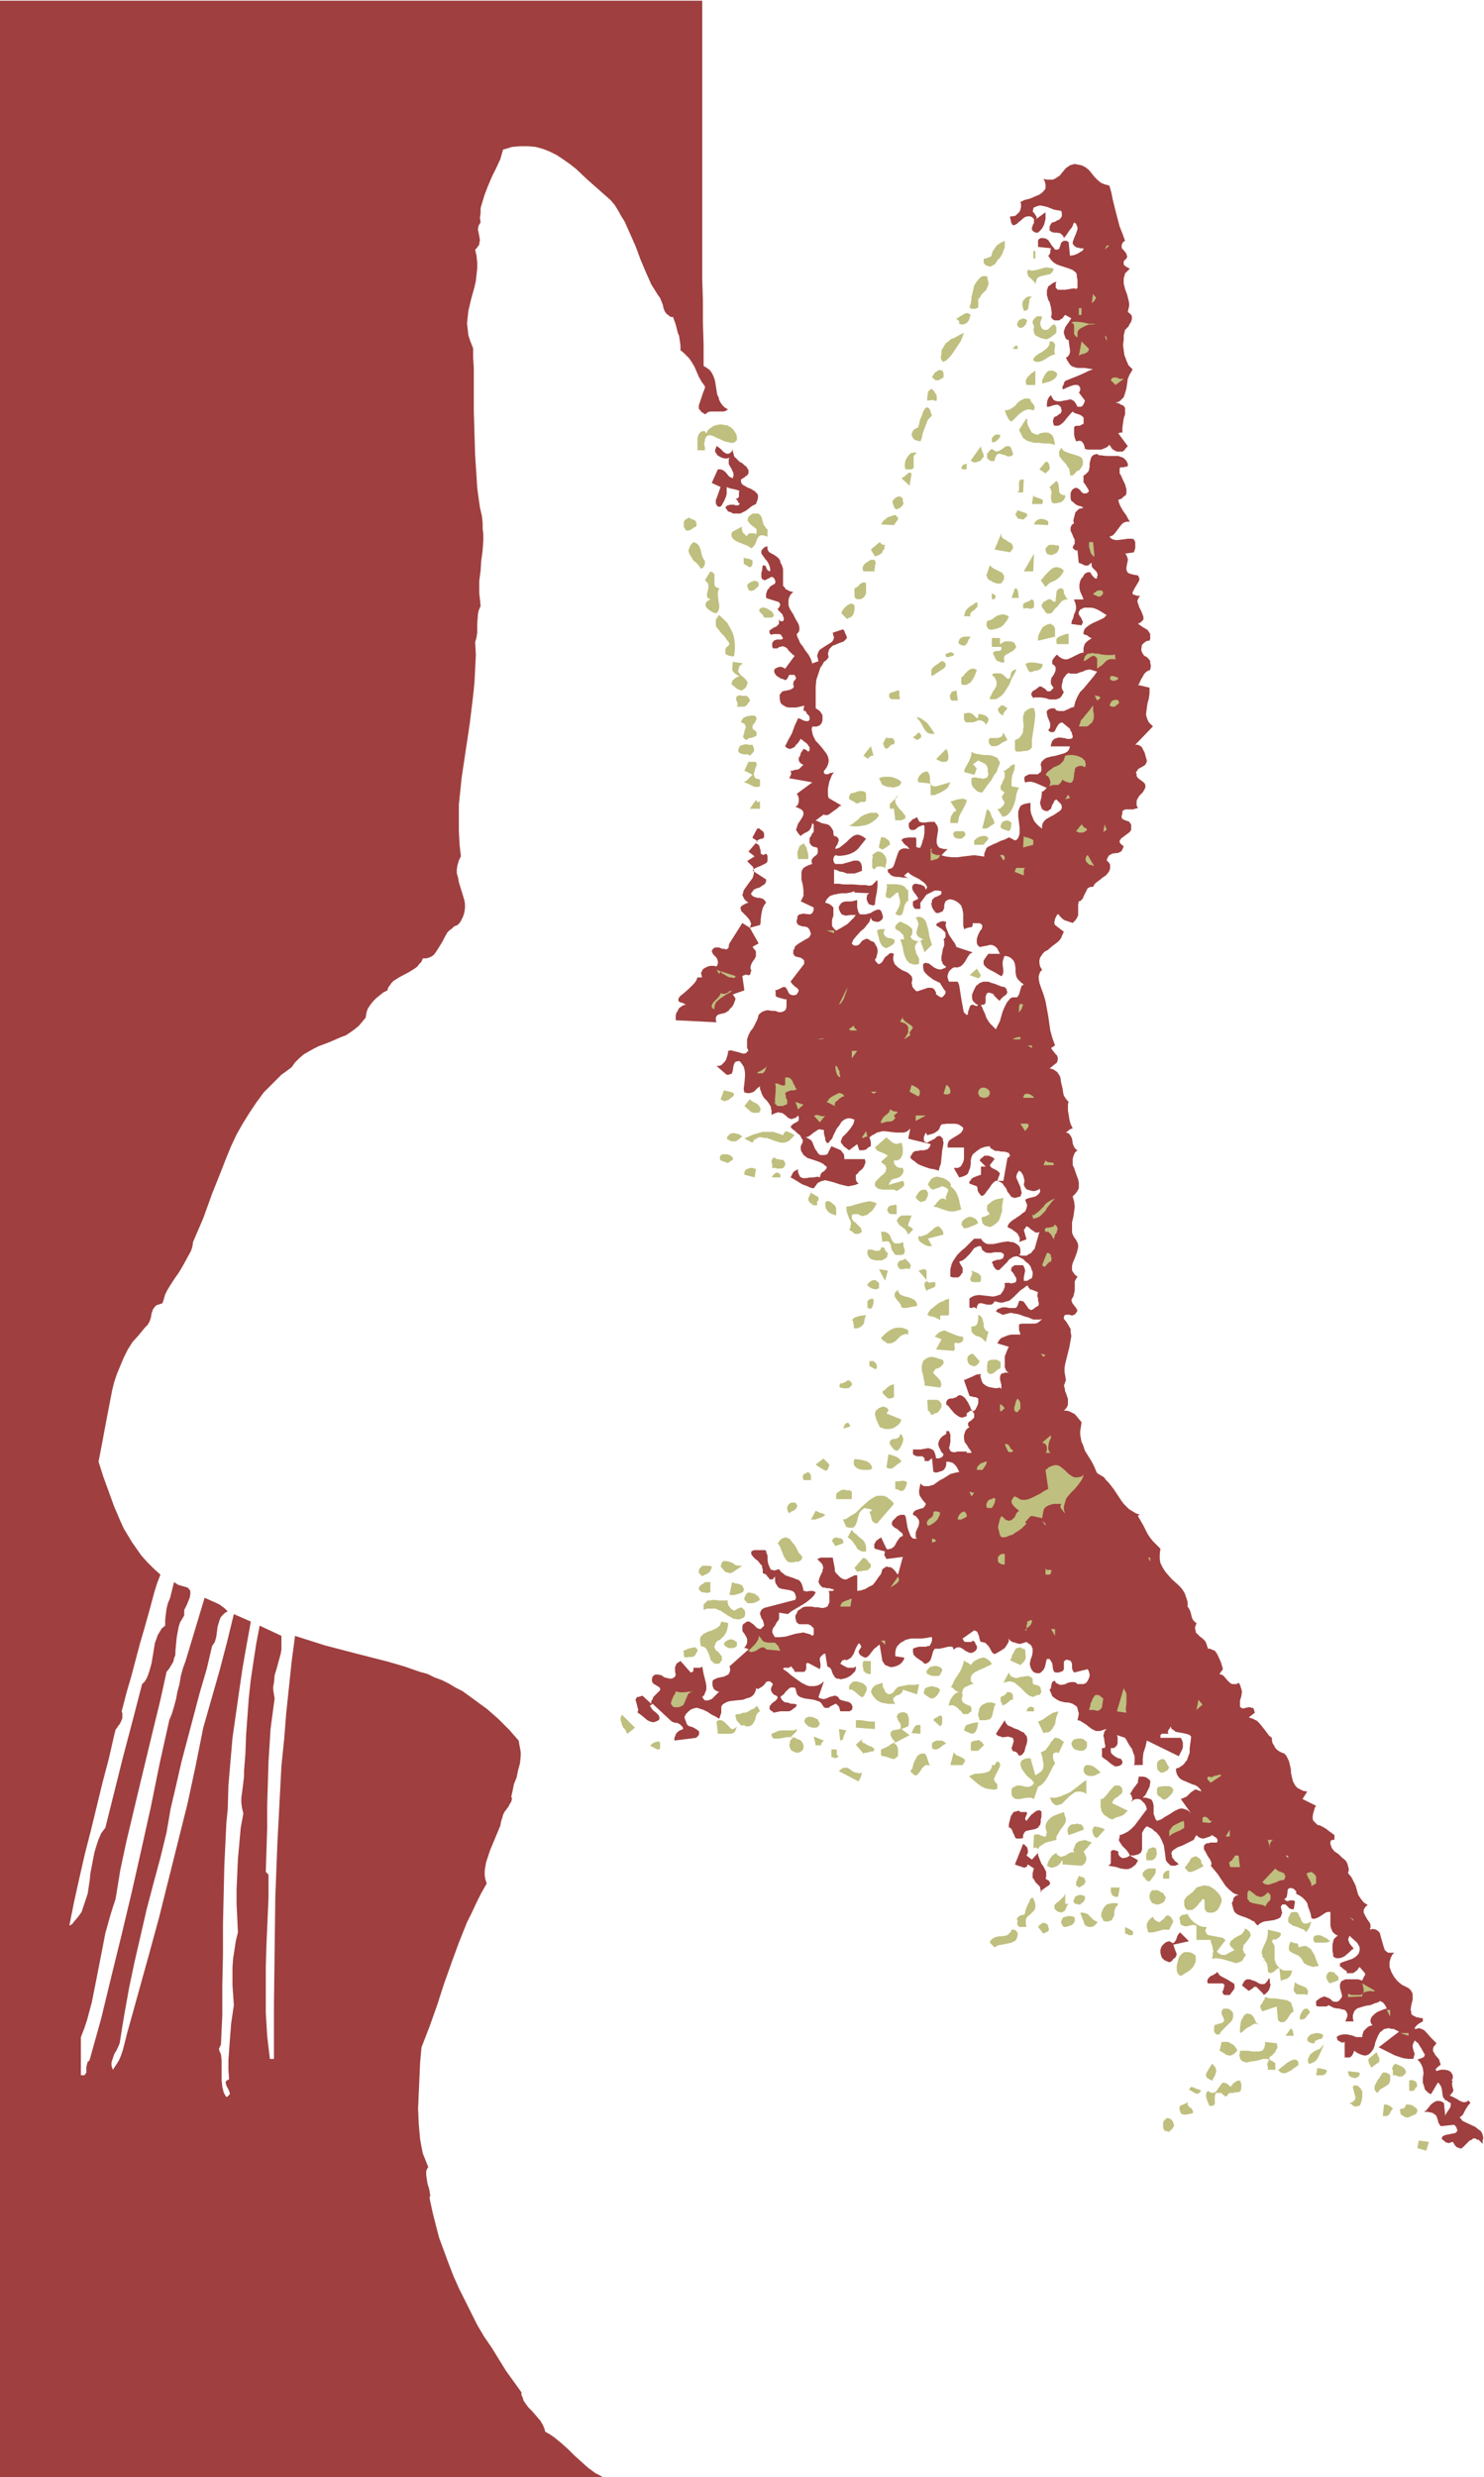
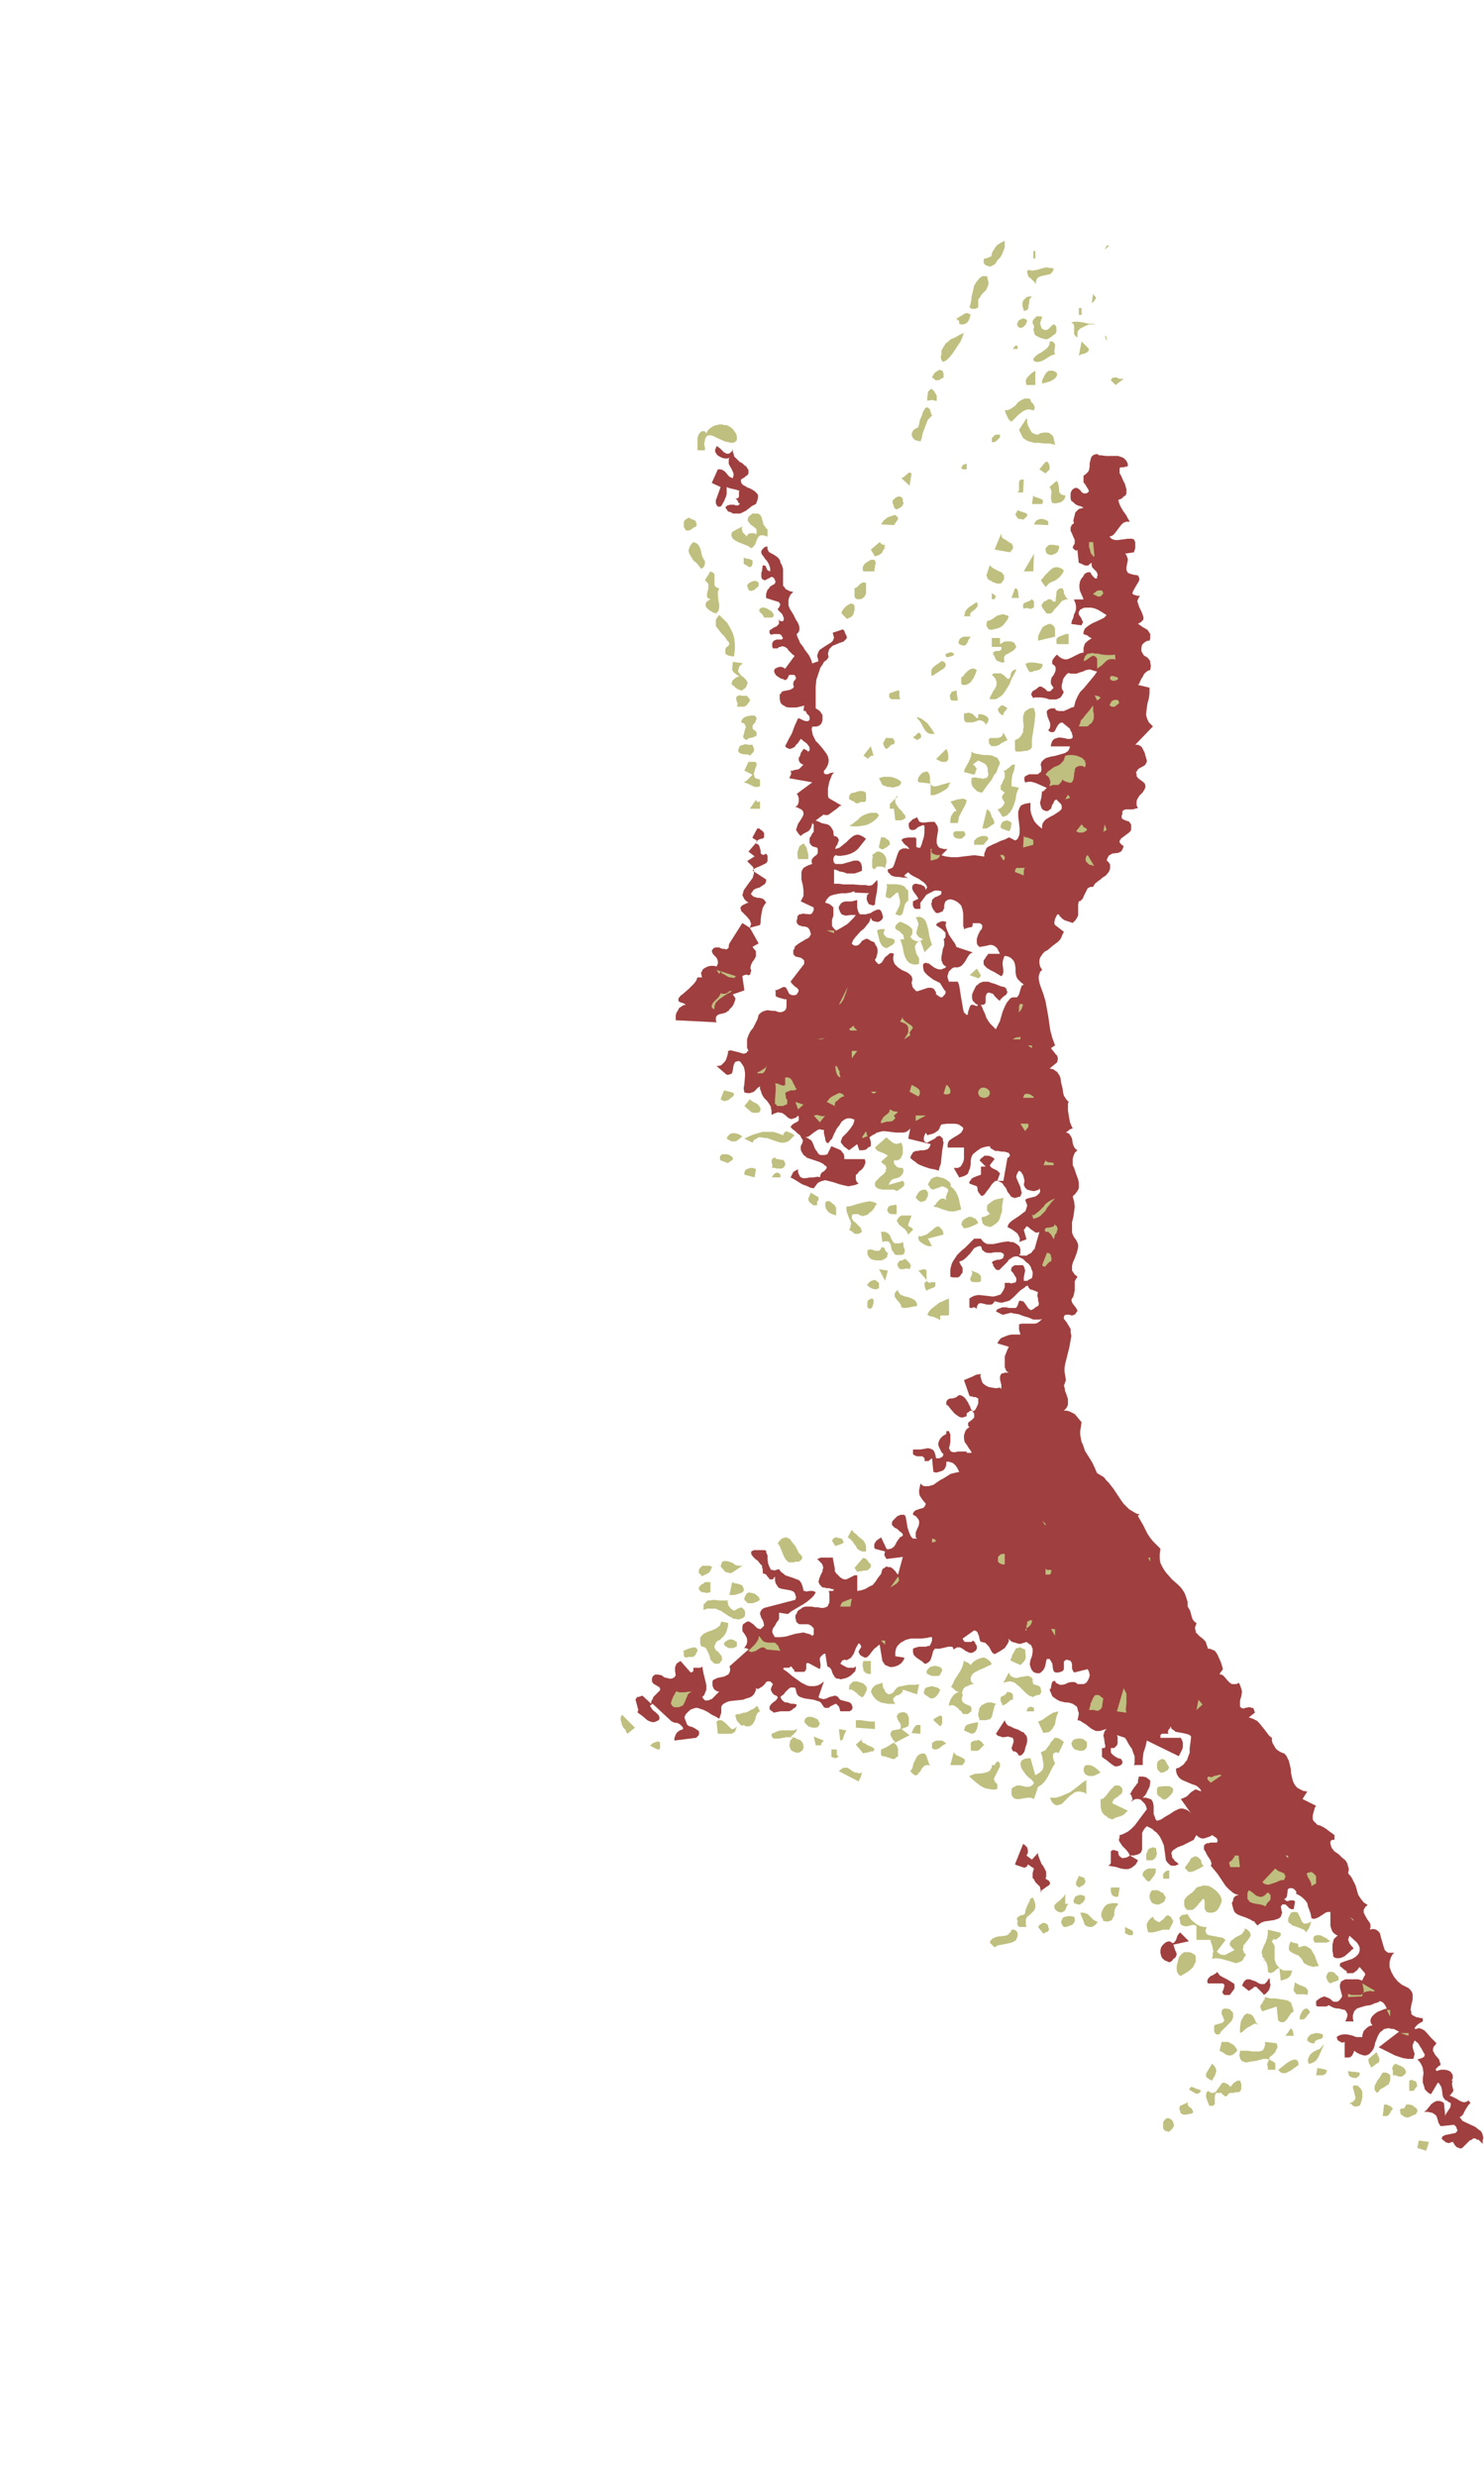
<svg xmlns="http://www.w3.org/2000/svg" fill-rule="evenodd" height="588.515" preserveAspectRatio="none" stroke-linecap="round" viewBox="0 0 2183 3642" width="352.792">
  <style>.brush1{fill:#9f3f3f}.pen1{stroke:none}.brush2{fill:#bfbf7f}</style>
-   <path class="pen1 brush1" d="M1033 1v408l1 33v32l1 32v32l5 3 4 3 3 4 2 4 2 5 1 4 3 19 2 4 1 4 2 4 3 4 3 3 5 3-2 1-1 1-4 1h-19l-4 1-2 2-2 1-3-2-3-2-1-2-2-2v-5l2-6 2-6 2-6 2-5 1-3v-2l-5-7-4-7-3-7-3-7-4-7-4-6-6-6-3-3-4-3v-7l-1-7-1-7-2-5-3-12-4-11h-3l-2-1-2-2-2-1-3-4-2-5-1-5-2-5-2-5-3-4-5-8-5-8-8-18-8-19-7-19-8-18-8-18-5-8-5-9-5-8-6-7-8-7-9-8-17-15-17-16-9-7-10-7-9-6-10-5-10-4-11-3-11-1h-12l-12 1-6 2-7 2-4 14-6 13-6 12-6 14-5 13-4 13-2 7v7l-1 7 1 7-2 3-1 2-1 5 1 5 1 5 1 6-1 5v2l-2 2-1 2-3 3 2 9 1 10v9l-1 9-1 9-2 9-5 18-4 17-1 9-1 9 1 9 1 9 3 9 4 10v14l1 15v64l1 33 1 32 2 31 1 16 2 15 2 14 3 13 1 10v8l1 9v8l-1 15-2 15-1 15-2 15v18l1 9 1 10-3 7-1 6-1 13v13l-1 7-2 7 1 19-1 20-1 20-2 20-5 41-6 40-6 40-2 20-2 19v39l1 19 2 18-3 6-2 7-1 6v6l2 7 1 6 4 13 4 13 1 6v6l-1 7-2 6-3 6-2 3-3 3-5 2-3 3-4 3-3 3-5 9-2 4-3 5-5 8-2 3-3 4-3 2-4 2-4 1h-5l-2 5-3 3-3 4-4 3-8 5-15 8-8 5-3 3-2 3-3 4-1 4-6 3-5 4-5 4-5 5-4 5-4 6-2 6-1 7-5 6-5 6-6 5-7 5-6 4-8 3-16 7-16 6-8 4-7 4-7 4-7 6-6 6-5 7-8 6-7 5-13 13-13 13-11 15-10 15-10 16-9 16-8 17-7 17-7 18-14 35-13 36-15 35-1 7-2 6-6 11-6 11-6 10-7 10-7 11-3 5-3 6-2 7-2 6-3 1-3 1-3 1-2 2-3 4-2 6-1 6-2 6-3 5-2 2-2 2-9 11-9 10-7 11-6 12-5 12-5 12-4 12-3 12-5 26-5 26-5 27-5 26 7 22 8 22 8 22 9 21 5 11 6 10 6 10 7 10 7 10 9 10 9 9 10 9-5 13-4 13-7 26-7 25-7 24-13 49-7 24-7 27 1 3v7l-2 5-2 4-2 2-1 2-3 4-1 4-1 4-8 35-9 34-17 70-9 35-8 35-8 36-7 35 4-2 3-4 6-7 5-7 3-9 3-9 3-9 3-20 1-10 4-21 2-10 3-10 3-9 4-9 6-8 13-52 13-52 14-53 7-27 7-27 4-4 3-5 2-5 2-6 3-11 2-12 2-12 1-6 2-5 2-6 3-5 3-5 5-4v-9l1-8 1-8 2-8 3-7 2-8 2-8 2-8 3 2 3 2 7 2 7 2 2 2 2 3v5l-1 5-2 5-2 5-2 4-2 4v8l-3 5-3 5-2 6-1 5-2 11-1 10-1 11v5l-2 5-1 5-3 5-3 5-4 5-9 41-10 41-20 83-10 42-10 42-9 42-7 43-4 12-4 13-7 25-5 26-10 51-5 25-7 26-4 12-5 13v56h5l1-1 2-3v-8l1-4 1-4 2-1 1-2 17-61 15-62 15-61 15-63 14-62 14-63 13-64 14-63 4-10 3-10 3-11 2-11 3-11 2-12 3-11 4-11 28-93 9 4 9 4 4 2 4 3 4 3 4 4-4 2-2 2-3 3-2 3-2 6-2 7-1 8-1 7-2 7-2 3-2 3-8 34-10 34-9 34-18 68-8 35-8 34-6 35-9 37-10 37-10 38-9 39-9 39-8 38-7 39-3 18-3 19-1 6-2 5-3 6-3 5-2 6-2 6v5l1 3 1 3 4-6 5-8 3-7 3-9 4-16 2-8 2-7 15-54 15-54 15-55 14-56 14-56 14-56 12-56 11-55 24-84 11-42 10-41 25 11-6 33-6 34-5 34-5 35-5 35-3 35-3 35-1 35-2 20-1 21-1 21-1 21-1 43-1 44v44l-1 45v44l-2 43-3 6 1 4 2 4 1 9v29l1 10 1 4 1 4 2 4 2 3 2-1 2-2 1-1v-2l-1-3-2-4-2-4-1-4v-1l1-2 2-1 2-1-1-14v-14l1-14 1-14 2-26 4-27-1-15-1-14v-27l1-13 2-13 2-13 3-12-1-21-1-21v-21l1-23 1-22 2-22 2-23 4-22-2-8-1-8v-7l1-7 2-16 1-8v-8l2-26 1-27 4-55 3-27 4-27 4-26 5-26 32 15v20l-1 6-3 11-3 11-3 10-1 11-1 5v6l1 6 1 6-2 15-2 15-2 15-1 16-2 32-1 33-1 32v33l-1 32-1 32 4 4v34l-3 68-1 34v67l2 34 2 17 2 17h6v-81l1-79 1-78 3-78 4-77 2-38 4-39 3-38 4-38 4-38 5-38 22 7 22 7 23 6 23 6 47 12 24 7 23 8 11 3 10 5 11 4 10 5 10 6 10 5 18 13 19 14 16 14 16 16 7 8 7 8 1 6 1 5 1 6v5l-1 11-3 11-2 10-4 10-2 10-2 9 1 1v2l-1 4-2 3-2 4-6 8-2 4-1 4-2 6-1 6-5 12-5 12-5 12-4 12-2 6-1 6-1 6v7l1 6 2 6-8 14-7 14-7 15-7 14-12 30-11 30-11 31-10 31-11 31-12 31-2 22-2 45-1 23 1 23 1 11 1 11 2 11 2 10 4 10 4 10-2 3-1 3v6l1 7 1 6 2 6 1 5 1 6-1 2v2l4 19 5 20 5 19 7 19 7 19 7 18 8 18 9 18 9 18 9 18 10 17 11 16 21 34 23 32v4l2 4 1 4 2 3 5 7 6 6 6 7 6 7 4 7 2 5 1 4 7 4 6 4 11 9 10 9 9 9 10 9 10 9 11 8 6 3 7 4H-1V1h1034zm599 272 3 11 2 10 5 20 5 19 4 10 4 11-3 2-1 2-1 2v4l1 2 3 3 3 4v1l1 2v2l-1 2-2 2-2 2v5l2 2 3 2 4 2-4 4-3 3-1 4-1 3v8l2 8 3 8 2 8 1 5v4l-1 4-1 5 2 1 2 2 1 1 1 2v4l-1 4-2 3-2 4-3 3-2 2-2 8v7l-1 7 1 8 1 7 3 8 3 7 3 3 3 3-2 4-2 3-3 7-1 7-1 7-2 7-1 3-1 3-2 2-3 3-3 2-4 1 5 1 3 2 3 1 2 2 1 2v9l-2 6-1 7-1 7v7h-3l-3 1 14 19-3 3-2 3-3 2h-8l-4-2-3-2-4-6-3 3-4 2-5 2h-20l-4-1-1-5-2-4-2-2-2-1h-2l-4 1-1-3-1-2-1-5v-11l1-1 2-1h5l2-1 2-1 2-1v-9l-2-2-3-2-6-2-3-1-2-2-3 3-6 7-3 4-3 3-4 3-3 1h-4l-2-1v-1l-1-3v-3l1-3 1-2 3-1 4-3 2-1 1-2 1-3-1-1v-2l-1-2-1-1-3-2h-2l-5 1-3 1-3 1h-3v-5l1-5 2-4 3-3 2 4 2 3 2 1 3 1h5l5-1 6-1 3-1 3 1 2 1 2 2 2 3 2 4h5l2-1 1-1 2-4 1-3-9-12 1-1 1-2v-4l-2-3-2-1h-5l-6 2-5 2-2 1-2 1h-2v-4l2-3v-2l2-3 10-4 10-4 9-4 6-3 6-2-6-1-6-1h-11l-4-1-3-1-2-1-2-2-2-3-2-3-2-4 3-2 2-3 1-3v-3l-1-7-1-8-3-1-1-1-1-2-1-3-1-3v-3l2-6 9-13-9-5-2 2-2 3-2 1-3 2h-7l-3-2-2-3 1-3v-4l-1-7-2-8-2-3-1-4-1-3v-7l1-3 1-3 3-2 4-3 5-2-1 3v6l1 1 2 2h11l6-1 6-1h2l2 1 2-2v-12l-1-4v-3l-1-3-5-4-5-2-12-4-6-2-5-3-4-4-2-3-2-3 1-1 1-1 1-3v-3l1-3-19-2v-10l1-1 1-1 2-1h4l4 1 3 2 2 3 4 6 2 2 2 3h4l1-1h1l1-3 2-6 2-2 2-1h4l3 2 2 20 6-1 5-2 5-3 3-2 1-3h-5l-3-1h-2l-3-2-2-2-1-2v-2l1-3 1-3 3-7 1-3 1-3v-3l-1-2-1-3-3-2-3 7-4 5-4 6-4 5-1-3-1-1-2-2-1-1-5-1h-4l-4-1-1-1-2-1v-6l2-4 2-2 4-1 3-2 3-1 2-2 2-3v-5l-1-3-6-1-5-1-5-2-5-2-5-1-5-1-4 1-5 2-1 1v2l-1 2 1 2 2 2 1 2 2 3v2l-1 1-1 1 15-11v10l-1 4-1 4-2 4-2 3-3 3-2 2h-3l-3-1-1-1-1-1-1-1v-4l1-1v-2l2-3v-6l-3-3-3-1h-4l-3 1-3 2-2 2-5 4-2 2-2 1-2 1h-2l-1-1-1-2-1-2v-2l-1-3v-3h4l4-1 3-3 3-3 1-3 1-4v-4l-1-3 6-3 8-2 7-3 7-3 3-2 2-2 2-2 2-3v-6l-1-4-2-4 5 1h9l4-2 3-2 3-2 4-5 5-6 3-2 3-2 3-1 4-1 5 1 5 1 6 3 5 4 4 5 4 5 5 5 5 4 5 2 4 1 3 1z" />
  <path class="pen1 brush2" d="M1478 354v10l-2 5-2 5-3 5-4 4-3 5-5 3-3 1-3-1-3-1-2-2-1-2v-4l1-2h2l3-1 2-1 3-1 1-3 1-4 2-3 2-3 2-3 3-2 3-2 6-3zm147 13 3-6h4l-7 6zm-102 13h-3v-11h3v11zm27 15-1 3-1 2-2 2-1 1-5 1-4 1-5 1-2 1-2 1-1 1-1 2-1 3-1 4-1-3-2-2-2-2-2-2-3-2-1-3-1-3v-2l1-2h3l3 1 6-1 4-1 7-2 4-1 5 1h3l3 1zm-98 11 1 5 1 4v3l-1 3-1 2-1 3-3 3-4 4-3 5-2 2v12l-2 1-2 1h-6l-1-1-2-1 2-6 1-6v-3l1-4 3-13 3-5 4-5 2-2 3-2h7zm158 36-4 4 2-15v1l1 2 1 1 1 1 1 1v2l-1 1-1 2zm-92-6-3 3-1 3v3l-1 4v3l-1 3-2 1-2 1h-2l-1-4-1-3v-4l1-4 2-2 3-3 3-1h5zm73 27h-4v-10h4v10zm-163 0-1 2-1 4-1 2-2 3-3 2-3 1h-3l-3-1v-3l-1-2-2-1-1-2 3-1 2-2 3-1 2-2 3-1 2-1 3 1 3 2zm105 3-1 3-1 3-1 3 1 4 1 3 2 2 2 1h4l2-1 2-2 4-4 2-1h1l2 2v1l1 1v7l-1 2-2 2-2 1-2 2-5 3-3 1-4-1-4-1-4-2-4-2-2-4v-2l-1-2 1-3v-3l-1-2-1-2v-3l2-3 2-2 2-2h6l2 1zm-23 4 1 2-1 2-1 3-2 2-2 2-3 1h-2l-1-1h-1l-1-2-1-2 1-3 1-2 2-2 3-1 2-1 3 1 2 1zm102 6-5 1h-5l-5 2-4 2-4 2-3 3-1 3v7l-2-1-1-1-2-3v-12l-1-3-2-1-1-1 4-1h5l8 1 9 2h10zm-194 13-2 6-3 7-4 6-4 6-4 6-4 5-4 4-5 3-2-1-1-2-1-2v-3l1-4v-5l3-5 3-5 4-3 3-3 5-2 4-2 5-3 3-1 3-2zm210 13-3-9 3 3v6zm-76 19-4 1-4 2-8 5-4 2-4 1h-4l-2-1-2-1v-2l1-2 3-3 4-3 4-2 4-3 4-3 3-4 1-3v-3h4l2 1v1l2 2v3l-1 6v3l1 3zm50-8-1 3-2 2-2 1-2 1-5 1-1 1-2 1 4-21 11 11zm-105-3v3h-7l1-2 2-2 1-1h2l1 2zm-109 45-4 2-3 2h-5l-2-2-3-2 2-4 2-3 3-2 3-2h3l1 1h2v2l1 2v6zm122 11-1-4v-3l2-4 2-2 2-2 2-2 6-4v21h-13zm45-17v3l-2 3-2 2-3 2-4 2-4 1-7 2v-5l2-4 2-4 3-4 3-2h6l2 1 2 1 2 2zm98 8-12 9-7-7 1-2 1-1 2-1h4l3 1 2 1h6zm-276 33-1-1h-1l-3-1-8 1v-5l1-6v-2l2-2 2-2h2l3 3 3 5 1 2v6l-1 2zm144 13h-3l-2-1h-5l-5 2-3 2-4 3-4 4-7 7-4-3-2-4-2-4-2-6h4l3-1 5-3 4-3 3-4 4-3 4-2 2-1h6l3 1v2l1 2 2 2 1 1 1 2 1 2v2l-1 3zm-150 8-3 3-3 3-2 5-2 5-4 11-1 6-2 5-4-1-4-1-1-1-2-2-1-2-1-3 1-4 2-3 3-2 4-2v-2l1-2 1-6 3-7 2-6 2-3 1-2 2-1h1l2 1 2 2 1 4 2 5zm156 28 3-2 5-1h7l2 1 4 3 2 4 1 5 1 5-8-2h-8l-8-1h-7l-7-2-3-1-3-2-3-2-2-4-2-4-2-4 11-17 1 2v4l1 4 2 4 2 4 2 3 4 2 3 1h2zm-443 8-1 1-2 2-3 1h-3l-4-1-5-1-4-2-9-4-4-2-3-1h-4l-2 1-1 1-1 2-1 2v2l-1 3v3l1 4v4h-11v-17l1-5 2-3 1-1 2-2h5l1 2 1 1 2-4 3-3 3-2 3-2 4-1 4-1h4l4 1h3l4 2 3 2 3 3 2 3 2 3 1 4v5zm387-8v4l-3 3-2 2-3 2h-4v-6l2-2 2-2 2-1h6z" />
  <path class="pen1 brush1" d="M1078 660v4l1 3 1 4 3 3 5 5 4 2 3 3 3 2 1 2 2 3v5l-2 3-2 1-2 2-2 1-3 2v3l1 3 2 2 2 1 5 3 3 1 2 1 5 3 2 2 2 2 1 2v4l-1 4-2 5-6 3-5 4-4 3-2 1-2 1-4 2h-11l-3-2-4-1-4-6 1-1 2-2h1l3-1h6l2 1h4l1-1 1-1v-1l-2-1-1-3-3-3h2l2-1 1-2v-7l1-1-2-1-3-1-9-2-3-1-2-1v10l-1 4-3 7-4 7-2 1h-2l-2-1-1-2-1-2v-5l1-2 6-17-13-6 9-20h4l3 1 3 2 2 2 4 5 3 2 3 1 1-4v-3l-3-7-2-3-2-4v-7l1-2-3 1h-4l-4-1-4-2-3-2-1-2-1-1-1-2v-3l1-2 1-3h1l1 1 3 2 3 3 3 3 4 2h3l2-1 1-1 2-2 1-3z" />
-   <path class="pen1 brush2" d="m1443 677-5 2-4 1h-1l-2-1-2-1-1-1 15-21v2l1 3 2 5 1 3v3l-2 2-1 1-1 2zm47-11v3l-2 1-2 1h-4l-4-2-4-1-4-1h-1l-2 1-1 1-1 2-1 2-1 4-1 1h-4l-2-1-1-1-2-1-1-2v-6l1-1 1-1 2-3 3-2 3 2 2 1 2 1 3-1 4-2 4-3 3-2h5l2 2 1 3 2 5zm97 26h-2l-1 1-3 3-3 3h-4v-4l-1-3v-3l-2-2-3-5-4-4-3-4-2-2-1-3v-5l1-2 2-4 2 3 2 2 7 3 7 2 6 2 3 1 3 2 1 2 1 2v6l-2 4-4 5zm-238-26-2 1-2 2-1 2v16l-1 2-2 1h-9l-1-4v-4l1-5 2-4 3-4 3-3h2l4-1 3 1z" />
  <path class="pen1 brush1" d="M1659 681v4l-1 1h-2l-3 1h-4l-2 1v8l2 3 3 7 3 6 1 4 1 3v6l-1 3-3 2-3 3-5 2 1 4 2 5 4 7 5 7 2 4 3 5h-5l-3 1-2 1-3 3-3 4-3 4-3 4-3 3-2 1-3 1 3 3 2 1 4 1h3l8-1 7-1h6l3 1 1 2 1 2v9l-1 3-1 3-13 2 2 2 1 3 1 2v3l-1 5-1 5v4l1 2 1 2 2 1 3 1 4 1 6 1 1 2 1 2v3l-1 2-3 5-3 5-1 2-1 2-1 2v2l1 1 3 1 3 1h4l-2 3-1 2-1 3 1 3 2 6 3 6 2 5 1 3v4l-2 2-2 2-4 2 7 5 7 4 2 3 2 3v7l-1 3h-3l-2 1-3 2-3 3-1 5v4l2 4 2 3 2 1 2 1 2 2 1 1 2 3v2l1 5-1 6-3 1-3 2-3 3-2 4-2 3-2 4-1 3-2 2 17 4v8l-1 8-2 7-1 7-1 8v3l1 3 1 3 2 4 3 3 3 3-26 27h4l4 2 2 2 2 4 2 4 1 4 2 7v2l-1 2-1 2-1 1-3 2-4 2-3 2-1 2-1 1-1 2 1 2v3l2 3 4 3 4 3 2 2 1 3v2l-1 3-3 5-5 5-3 5-1 3v6l2 4-4 1-3 1h-11l-3 1-1 1-1 1v4l-1 2v3l1 2 2 1 2 1 6 2 2 3 1 1v8l-1 2-2 2-4 3-4 3-4 3-1 2-1 1v2l1 2 2 2 3 2-1 3-1 2-1 2-1 1-4 2-9 1-3 2-2 1-1 2-1 2-1 3 3 3 2 3v6l-1 3-1 2-4 5-6 4-2 2-3 2-5 4-2 3-1 2h-4l-2 1-2 1-2 4-2 4-2 4-1 3-3 3-1 1h-2l-1 5v16l-2 4-2 3-2 2-2 2-6-2-6-2-3-2-2-2-2-2-2-3-2 1-1 2-2 4-1 5v2l1 2 13 10-2 4-2 5-2 3-3 3-8 6-7 6-4 2-3 3-2 3-2 3-1 4v4l1 5 3 5-3 3-1 3-1 3v4l1 6 1 3 1 3 4 11 3 10 2 11 2 11 3 21 3 11 4 11-6 4 3 4 4 5 2 2 1 3v3l-1 4-11 9 5 1 3 2 3 2 2 3 2 3 1 3 1 7 2 8 1 7 1 4 2 3 2 3 3 3-1 3v10l1 6 1 6 1 5 2 5 2 4-3 1-2 1-2 2-3 2 3 1 2 1 1 2 1 1 2 4 1 7 1 3 2 4 2 2 2 1-4 4-2 5-1 4v9l2 4 3 9 3 8 1 5v8l-2 4-3 4-4 4 1 4 1 3 1 8-1 8-1 7-2 8v15l1 3 2 4 3 4 2 4 1 3v4l-1 4-1 4-3 8-3 7-1 4v7l2 3 2 3 4 3-1 2-1 1-2 4v13l-1 5-1 4-3 5 1 4 2 3 4 5 1 2 1 2-1 2-1 1-1 2-2 1-2 1h-2l-3-1h-5l-2 1-1 2v3l4 5 3 5 3 5v5l1 5-1 6-2 11-3 12-3 12-1 6v6l1 6 1 6-1 3-1 3-1 2 1 3 1 6 1 2 1 3 2 6v8l-1 3-2 3-3 3h4l4 1 4 2 4 2 5 6 5 6-1 7-1 6v5l1 6 1 5 2 4 3 9 5 8 5 8 4 8 2 5 2 4 5 3 5 3 3 4 4 4 7 9 6 9 6 9 3 4 4 4 4 4 5 3 5 3 6 2h-1l-1 1h-1v1l4 7 4 7 3 6 3 6 4 6 4 5 5 5 6 6-1 8v7l1 6 3 6 3 5 3 4 8 9 9 8 4 4 3 4 3 5 2 6 2 6v7l2 3 2 4 1 4 1 4 1 3 2 3 2 2 2 1-1 4-1 2v3l1 3v2l2 2 4 4 4 3 4 4 1 2 1 3 1 3 1 3h3l2 1 5 2 3 4 2 4 4 9 3 10-5 7 1 1h2l3 2 6 7 3 3 3 2h7l3-2 2 3 1 3 1 3 1 4-1 7-1 3-1 4v8l1 1 1 1 3 1 3-1 5-1h2l2 1h2l1 1 1 3 1 3-9 7 3 1 3 1 6 3 4 4 4 5 4 5 3 4 3 4 4 3v4l1 4 2 3 2 4 3 3 3 2 4 2 3 1 3 3 2 4 2 4 1 4 2 9v4l1 5 2 8 2 4 2 3 3 3 4 2 4 2 6 1-7 11 20 10-2 3-1 4-1 3-1 5v4l1 3 3 3 3 3 4 1 4 2 5 3 5 4 3 2 4 3v7h-3l-2 1-1 2v3l1 3 1 3 4 5 6 4 5 5 5 4 2 3 1 2 1 4 1 3v3l-1 4 5 6 3 6 3 6 2 7 2 7 4 6 4 5 3 2 3 2-3 2-2 3-1 2v4l1 2 2 4 3 5 3 4 1 3v4l-1 3 5-1 4 1 3 2 2 2 1 2 1 4 2 7 2 7 1 3 1 3 2 2 3 2h9l-3 3-2 4-1 3-1 4v7l3 8 4 7 5 6 6 5 6 3 2 1 2 1 3 3 2 3 1 3v8l-2 8-1 7 1 3v3l2 2 4 2 2 1h2l3 1h3l1 1v4l-2 1-5 3-2 2-2 2-1 2v1h3l2-1h2l3 1 4 2 3 3 7 8 4 4 4 4-2 3-2 2-1 3v4l1 1 2 4 6 7 1 4 1 2v2l-3 2-2 2-1 1-1 1v1l1 2 3-1 4-1h5l5 1 4 2 1 2 1 1 1 2v5l-2 3h2l-1 3v3l1 5 1 3-1 3-2 2-1 2-2 1 3 1 8 4 3 2 4 2 4 1 3-1h1l2-2 3 4-3 3-2 3-3 5-3 6-2 2-3 2 2 2 2 3 6 3 13 6 5 4 3 2 2 3 1 3 1 4-1 4v5l-2-2-2-2-2-2h-2l-3-2h-3l-2 2-3 1-9 9-2 2-3 1-2-1-3-1-1-1-2-2-1-2-2-3-3 1-3 1-3-1h-1l-1-1-5-4v-2l1-2 2-1 2-1 5-1 5-1 5-1 1-1 1-1 1-2-1-2-1-3-3-3-20 2-3-5-1-4-1-3-1-3-2-2-3-2-2-1h-2l-3-1h-7 1l1-1 3-2 1-2 2-2 3-4 4-3 2-1 2-1h5l3 1 3 2 2 19 1-3 2-3 2-3 2-3 1-3v-4l-2-1-2-1-2-2h-2l-1-2-2-2-1-4-1-8-1-4-2-3-1-2-2-1-10 17-4-2-3-3-2-2-1-4-1-3-1-3v-7l1-7-1-7-1-3-2-4-2-3-3-3 6-2 4-2v-1l1-2-4-7-1-2-2-3-3-5-5-4-2 4-1 3v3l1 4 2 6-1 3-1 4h-8l-7-1-6-2-6-2-12-6-12-6 30-23-4-2-4-2h-3l-4-1h-2l-3 1h-2l-2 2-4 3-3 5-4 10-1 5-2 5-3 4-3 3-2 1-2 1h-4l-3-1-3-1-4-2-4-3-1 3-2 4-2 2-2 1h-7v-23l-2 1h-3l-1-1-2-1-2-1-1-2v-1l-1-2 3-2 2-1 5-1h5l5 1 4 1 5 2h9v-3l1-3 1-3 3-3 2-2 3-2 3-1h2l-2-3-1-2v-4l1-2 1-2 4-4 4-3 5-2 5-2 4-1-1-2-1-2-2-3-2-2-2-1-2-1-3 2-4 1-7 3-7 1-7 2-3 1-3 1-2 2-2 2-1 3-1 3v4l1 5h-12l2-5 1-3v-3l-1-2-1-2-2-2-5-1-3-1h-3l-5-1-2-1-2-1-2-1-1-1-2 1-2 1h-13l-1-1h-1v-7l4-3 3-2 3-1 2-1 2 1 3 1 4 2 3 3 2 1h5l2-1 2-2 3-4v-3l-1-3-2-8v-4l1-3 1-2 2-1 2-1 2-1h19l3 1 3 1v-1l2-4 1-2 1-1v-2l-1-2-1-1-6-7-2 2-1 2-5 4-2 1h-9v-3l-2-1-4-3-2-2-2-1v-4l1-1 5-2 6-2 6-2 5-3 2-2 2-2 1-2 1-3v-5l-2-4-2-3-11-10-1 3-1 3 1 2 1 3 3 4 2 2 1 2-3 2-3 3-7 6-4 2-4 1h-4l-3-1-2-2v-3l-1-5v-9l1-4 1-4 3-3 1-1 2-1-2-1-3-2-3-3-2-5-1-4v-20h-4l-3 1-3 2-3 2-3 2-4 2-3 1h-3l-2-1-1-6-2-6-2-5-1-5-3-4-4-4-4-3-6-3 1-1v-1l-1-2-3-3-3-1h-3l-2 1-1 2v2l-1 7-1 2-1 1-2 1 2 2 2 1h2l2-1h6l2 2-2 11h-3l-3-1-2-2-4-4h-5l-1 2-1 1 1 5 1 4-1 3-1 3-2 2-2 1-3 1-3 1-7 1-7 1-3 1-2 1-3 2-2 2-3-3-2-3-3-1-3-2-7-3-6-2-5-2-3-2-2-2-1-2-1-3-1-4-1-4 2-4v-2l1-2 1-1 2-2h1l3-1-4-1-4-2-6-5-5-5-4-6-4-6-4-6-5-6-5-6 1-2v-2l-1-3-1-2-4-6-3-6-2-3v-5l1-2 2-1 1-1h3l2-1h10l1-2v-2l-1-2-1-1-3-2-3-2-3 2-3 1-3 1-3 1h-3l-3-1-3-2-2-2-2 3-2 4-4 2-4 2-8 4-8 3-3 2-3 2-2 2-1 3 1 3v2l1 2 2 2 1 2 3 2 3 3-3 1-2 1h-6l-2-1-2-2-2-2-2-3-1-8-1-7-1-7-3-7-3-6-5-6-3-2-3-3-4-2-4-2-3 3-2 3-2 4v24l-1 3-1 2-3 2-3 1-4 1h-6l12 7-2 4-2 3-3 2-2 2-3 1-2 1h-6l-6-1-6-2-6-1-6-1 2-1 1-1 1-2v-17l1-1 2-1h2l3 1 3 1v3l1 3 2 2 3 2 6-1 2-1 3-2-2-4-3-4-6-6-2-3-2-3-1-2v-2l1-3v-3l4-1 2-1 6-3 5-4 5-5 9-12 9-12-1-4-2-4-3-3-3-3-3-1h-4l-3 1-4 3 1-2 1-1-1-4-1-3-1-1h-1l2-3 1-2 2-3 2-3 2-2 1-2 2-2v-4l1-3v-2h6l5 1 4 3 2 2v3l-1 6-3 6-3 6-4 4h5l3 1 3 1 2 1 1 2 1 2 1 5v12l2 5 1 3 2 2 3-1 3-1 6-4 7-4 6-4 6-3 3-1h4l3 1 3 1 3 2 3 3-15-21 5-2 4-2 3-3 3-3 3-2 3-2h2l2 1 3 1 2 1-1-3-2-2-2-2-3-2-6-2-7-3-7-3-3-2-2-2-2-3-1-2-1-4v-4l4-1 3-2 3-2 2-2 2-3 2-2 2-6 2-5v-7l1-7 1-8v-2l-1-1-1-1-2-1-4-1-4-1-6-1-5-1-2-2-2-1-2-2-1-3-1 3-2 2-1 3v1l1 2h-10l-1 1-1 1v4h30l2 4 1 3v7l-1 3-2 4-3 6-47-23-2 9-3 9-1 9v9h-13l1-3v-10l-2-5-2-6-3-4-3-5-2-4-1-1-1-2-12-4 1 3v9l-1 3-2 2-2 2h-5v6l1 2 2 2 4 3 4 2 4 1 1 2 1 1v3l-1 2-3 2-4 1h-3l-3-2-3-2-6-5-3-2-4-3v-13h4l1-3-1-4-1-8-1-3 1-4 1-3 2-2 1-1-4 1-3 1-3 1h-6l-2-1-4-2-4-3-5-4-5-3-3-2-4-1 1-4 1-6-1-3-1-4-1-3-3-2-3-2-3-1-4-1h-4l-4-1-4-1-4-2-3-2-4-3-2-5-1-2-1-3 2-2v-2l1-4v-1l1-2 1-1 3-1 1 3 2 1 2 1 2 1h4l4-1 4-2 5-1h4l3 1 2 2h9l4-2 2-3 2-4 1-4-1-5-2-4-20 5-2-3-1-3v-7l-1-2-1-2-2-1h-1l-3-1-2 1-2 2v11l-1 2-3 2h-1l-3 1h-4l-2-1-1-1-1-3-1-8-2-4-1-1-1-2h-4l-1 3-1 5-1 4-2 4-3 3-1 1-2 1h-4l-3-1-2-1-3-4-1-3-1-3v-3l1-5 2-5 1-6v-5l-1-2-1-3-3-2-4-3-3 1-3 1-4 1-4-1-3-1-4-1-3-2-2-3v4l-2 4-2 3-2 3-3 2-3 2-7 4-2 1-1-1h-1l-1-1-2-3-2-4-2-3-3-3-2-2h-2l-2-1h-2l-1-1-1-3-1-5-1-2-1-3-2-2-3-1-17 12 1 2 1 2 2 1h9l2-2 3 2 1 3 2 3v4l-2 3-3 2-2 1h-4l-2-1-4-2-4-3-4-2h-4l-2 1-3 2-1-1v-2l-2-1h-5l-4 1-9 2h-7l-2 3-1 3-1 4-1 3-1 3-2 3-3 2-2 1h-2l-3-3-3-2-3-2-3-2-2-2-2-2-1-4v-5l2-1 3-1 4-1h10l3-1h2l1-1 1-2 1-2 1-3v-5h-3l-4 1-8 1h-16l-8 2-3 2-4 2-2 2-3 3-2 4-1 5v6l13 2v2l-1 2-3 4-4 3-5 2-5 1h-2l-3-1-2-1-3-1-2-3-2-3-4-24-2 1-2 2-4 3-4 5-3 4-3 3-2 1h-2l-2-1-2-1-3-2-2-4v-1l1-2 2-3 1-2-1-2-1-2-2-1-4 7-3 8-2 3-2 3-3 2-4 2-2-1h-1l-1 1h-2l-1 2-2 3 5 3 6 3h9l3-2v3l-1 4-3 3-3 3-3 2-4 2-4 1-5 1-2-1h-3l-3-2-1-2-2-3-2-6-2-3-2-1-2-1-3-19-3 1-1 1-3 3-1 2v3l1 6v3l-1 4-15-8-2-1h-2l-1 1v7l-1 3-2 2h-14l-1-3-2-2-1-2-2-1-1 1-1 1h-8l-1 2 6 4 7 6 7 5 7 5 4 2 4 2 4 1h7l5-1 4-2 5-4-8 23 2 2h2l2 1h2l4-1 4-2 4-1 4-1h1l2 1 2 1 1 2 1 1 1 1 3 1 4 1 4 1 3 1 3 3v1l1 2v2l-1 3-2 1-1 1h-14l-1-4-1-3-2-2-2-2h-1l-4 2-2 1-2 1-2 2h-5l-2-1-2-3-2-3-2-2-3-1-6-2-7-1-7-1-3-1-3-1-3-2-2-3-1-4-1-4-2-1h-5l-3 2-2 2-3 3-2 3-3 2-2 2 2 4 2 2 3 2h3l6 2h4l4 1-1 3-2 2-2 1-2 2-4 2h-13l-5 1-5 1-2-2-2-1-2-2v-4l2-3 3-3 3-2 3-3 1-3-2-2-3-1-3-3-1-2-1-2v-2l1-3 2-4-2-2-2-2h-4l-2 1-2 3-3 3-3 2-2 1-1 1h-2l-2-1v3l-1 2-2 4-3 3-4 2-4 1-5 2-10 1-9 1-4 1-4 2-3 2-2 3v9l-3 9-5-3-6-3-6-4-6-3-6-2-3-1h-3l-3 1-3 1-3 2-3 3-2 2-1 2-1 2v2l2 5 1 3 1 2 3 2 4 1 4 2 3 2 3 2v2l1 1-1 1v2l-2 2-2 2-32 4v-4l1-2 1-3 2-3 4-3 3-1 2-1-1-3-2-2-2-2-2-1-2-1h-3l-5-2-28-26-4 3 2 3 2 3 5 4 2 2 2 2 1 3v2l-1 2-2 1-2 1-3 1h-2l-4-1-4-2-7-6-4-3-3-2v-2l1-2-1-3-2-8-1-3v-2l1-1 1-2h2l3-1 3-1 13 12v-4l2-3 1-3 2-2 4-4 4-4v-3l-2-2-2-1-3-2-2-1-2-2-1-2v-4l1-3 2-2 2-1h4l5 1 4 3 4 1 4 1h3l2-1 2-1 2-3-1-6v-6l1-2 1-3 3-2 3-2 15 17 3-1 1-2v-4h10l2-1 1-1 1 6 1 5 3 12 1 5v6l-1 3-1 2-1 3-3 3 2 3 2 2h5l2-1 3-1 3-3 8-8h-2l-2-1-2-1-2-2-1-2-1-3v-6l1-2 2-1 4-2 5-1 5-1 4-2 2-1 1-1 1-2 1-3v-3l-1-3 28-25-1-1h-1l-2-1h-2l-1 1 2-3 2-3 1-3v-5l-1-3-3-5-3-4v-7l1-3 3-2 3-2h3l3 2 3 2 3 3 3 3h1l2 1h2l1-1 2-2 2-2-1-5-1-3-2-3-1-3-1-3v-2l1-2 1-2 1-1 3-2 46-12 1-4-1-3-1-3-2-2-2-1-3-1-6-1-6-1-3-1-2-1-2-3-2-3-1-4v-6l-2 2-1 2h-5l-1-2-2-2-2-3-2-1-3-1v-6l-1-2v-3l-3-3-3-4-4-3-3-3-3-4v-4l2-1 2-1h16l2 1v2l2 5v6l1 6 2 5 1 2 1 2h2l3 1 3-1 4-1 2 3 2 2 3 2 2 2 6 2 6 2 5 2 3 1 2 2 2 3 1 3 1 3 1 5h2l2 1 5-1h5l2 1 2 1-3 5-4 4-6 5-6 4-12 7-5 3-5 4-13-2v9l-1 2-3 4-2 4-3 4-1 4v2l1 2 1 2 2 3h8l8-1 7-2 7-2 6-1 6-1 3 1 4 1 3 1 3 2 1-1 1-1v-9l-2-2-2-2-2-1-2-1h-13l-2-1-1-1-2-2v-2l-1-3v-4l2-3 1-3 2-2 2-1 4-3 4-1h9l5 1h4l5 1h3l4-1 3-2v-1l1-2 1-2v-13l-1-4h6l1-1 1-1-4-1-3-1h-4l-3-1h-3l-2-2-2-2-1-2-1-2 1-5 2-5 2-4 1-2v-2l1-3-1-4-1-2-2-2-2-2-3-3 3-1 2-1h18l1 6 1 5 1 5v4l2 3 3 3 3 3 3 2 3 1h3l2-1 4-2 4-2 2-1h4v23l6-1 6-2 5-3 6-3 4-5 4-6 4-5 2-7 3-2 3-2 3 1h3l3 2 2 2 2 2 2 3 2 2 7-26-24 3-3-5v-3l1-3-15-4-1-2v-5l2-3 1-2 2-1 2-2h1l2-2 8 17 2 1 3-1h2l1-1 3-2 2-3 2-4 2-3 3-4 2-1 2-1v-2l-1-2-4-3-3-3-4-2-3-3-1-1v-4l1-2 2-2 2-2 3-3 5-2h5l2 2 1 5 2 12 2 6 2 5 1 2 1 1 2 2h6l-2-2v-7l2-5 1-2 1-2 1-4v-4l-1-2-2-3-2-2-4-2v-2l1-2 2-2 2-1 3-1 3-1 4-1 2-2 1-2 1-2-5-6-2-3-2-3-1-4v-4l1-5 1-5 3 3 3 1h6l3-1 4-1 7-5 3-2 4-2 8-5 3-2 4-1 4-1 5-1-3-6-2-3-2-2-2-2-3-1-3-1h-4v4l-1 4-2 3-2 2-3 1-3 1-4 1-4-1-2-20-3 2-2 2h-6v-4l-1-1-1-1-1-1h-8l-3-1-3-2v-7h11l6-1 5-1 4 1 2 1 2 1 1 2 1 2 1 3 1 5h4l3-1 3-2v-1l1-2-3-3-2-4-2-4-1-4 1-4 2-4 2-2 2-2 2-1 3-2v-4h4l1 3 1 2v11l-1 5-1 4 1 2 1 2 1 1 3 1h3l4-1h13v2h7v-1l-1-2-3-4-3-5-3-4-1-5v-5l1-3 1-3 2-3 4-3-2-2v-4l2-2 3-2 2-2 2-2v-6l-2-2v-1l-1-1h-3l-2 2-2 1-1 1v4l-3 1-3 1h-2l-3-1-3-2-4-3-6-7-3-4-3-2v-4l1-2 2-2 3-1h3l3-1 3-1 2-2 3-1 3 1 3 2 2 2 4 6 3 6 1 3 1 2 2 1 1 1 1-1 2-2 1-2 1-2 1-2 1-3v-7l-2-1-2-1h-3l-2-1h-2l-2-1-8-23 12-5 6-3 7-1-1 3 1 3 1 4 2 4 4 3 4 2 5 1 6 1 6-1 2 2v-6l-1-4-1-4v-4l1-3 2-2h2l2-1h6l-2-1-2-2-2-5v-16l2-5 2-5 2-4-17-5 3-5 3-3 5-2 5-2 5-1h13l-1-4-1-3v-8l4-1h19l4-1 4-3 3-3-3 1h-10l-7-3-7-2-8-3-7-1-4-1-4 1-4 1-4 1-10-5 2-3 2-1 3-1 2-1h6l5 1h9l2-2 1-2 1-3 1-3 2-1 2 1h2l1 1 3 4 2 3 2 3 2 1 1 1h1l2-1 2-1 2-2 2-1 2-1 1-2v-3l-1-3v-3l-1-3v-3l1-3-4-2-3-1-2-1h-2l-2-2-1-1-1-3-3 1-2 2-6 4-5 5-5 5-6 5-3 1-4 1-3 1h-4l-4-1-4-1-1 2-2 2-2 1h-6l-4-1-4-1h-3l-2 1-1 2-1 2v3l-2-1-1-1h-3l-1 1h-2l-2-1v-13l3-2 4-2 5-1h4l9 1 8 1h3l4-1 3-1 3-1 2-3 2-3 2-5v-6h7l3 1 2-1h2l2-1 1-2v-4l-2-3-1-2-2-3-2-2-1-2 1-2v-2l2-1 1-1 2-1h12l1 2 1 2 1 4-1 5-1 5v5h5l3-2 4-2 1-5v-4l-2-5-1-3-3-4-4-3-4-4-4-2-4-2h-3l-4 1-3 2-3 2-2 3-5 5-3 3-2 2-2 2h-4l-2-2-3-4v-2l-2-3 2-2 3-1 3-1h3l3-1 2-1 1-1v-2l1-1-1-3-2-1-2-1h-9l-5 1h-5l-4-1-2-2-2-1-1-3-1-3h-3l-3 1-4 2-3 4-3 4-4 4-3 3-4 3-3 1-2 1 2 4 3 5v7l-2 2-1 2-2 2-2 1h-7l-4-1v-11l1-4 1-4 2-4 2-3 4-6 6-6 6-5 6-6 7-7h10l2 3 2 2 3 2 3 1h8l14-3 8-1 4 1h3l4 2 3 2 2 2 1 1 1 4v6l-2 2 4 1h7l3-2 4-2 2-3 3-3 1-4 6-21-2 1h-4l-1-1-3-2-3-2-2-2-3-2h-1l-1 1-1 2-2 2 4 14-11 4 1-2v-4l-1-2-2-4-2-2-7-5-4-2-2-1 1-3 1-2 2-2 2-2 6-4 6-4 5-4 3-2 1-2 1-3 1-4-1-3-2-5 3-2 4-1 4-1 4-1 3-2 2-2 1-1 1-2v-2l-1-3-1 2-3 1-3 1h-3l-4-1-4-1-3-3-1-2-1-2 1-6-1-5-1-3-1-2-2-3-3-2-2 3-1 2-1 3v2l2 5 4 9 1 5 1 4-1 2-1 3-4 1-3 1h-2l-3-1-2-1-1-2-4-5-2-5-4-5-1-2-3-2-2-1-3-1h-2l-2 1-2 2-2 2-4 6-4 5-2 3-2 2-2 1h-2l-1-2-2-2-1-2-1-2v-3l-1-3-11-4v-3l2-2 1-2 3-2 5-2 6-2v-12h7l-9-9 2-3 3-2 2-2h6l3 1 4 2 2 2-7 9 1 2 2 2 4 2 4 2 2 2 2 2-4 11h9l6-34h1l1-1 1-1v-1h1l-1-2-1-2-3-1-4-1h-4l-5-1h-4l-5-3-2-1-1-3-7 1-6 2-6 4-6 5-1 2-1 2-1 5v5l-1 6-2 5-1 3-2 2-2 1-2 1-3 1-4 1-8-14h6l2-1 2-1 2-3 2-4 1-4v-17h-24v-5l1-3 1-2 4-3 10-6 4-3 1-2 1-1 1-3-1-2-3-2-3-2-5-1h-12l-8 1-2 3-1 3-2 3-3 2-3 2-3 1-4 1-3 1-2-4-2 4-1 3v4l1 2 1 1 3 1 3-2 4-2 4-2 3-3 3-1h2l1 1 1 1 2 2v2l1 4-1 6-1 5-1 10-1 10-2 5-1 5-7-2-6-1-9-3-5-2-4-2-5-4-3-2-3-3 1-3 2-3 1-2 4-2h3l4-1h5l4-1 2-1 2-2 1-2 1-3-33-8 3-15-3 3-3 2-4 1h-11l-16-2h-4l-4 1-4 1-3 2-4 2-4 3 1 3 1 4v6l-4 2-3 3-5 1h-5l-3-9-12 9-4-3-4-3-2-3-2-2v-3l1-2 1-3 2-2 5-5 5-6 2-3 2-3 1-3 1-4-3-1-3-1h-4l-3 1-2 1-4 3-3 5-4 5-5 10-2 5-3 3-2 3h-1v1l-1-1h-1l-1-2-1-2v-2l-1-4-1-4v-5h-3l-3-1-3 1-3 2-3 2-5 4-3 2-4 1 3 1 3 2 2 1 2 3 2 5 2 5 3 4 1 2 2 2 2 1h6l4-1 6-12 7 3 7 3 2 3 2 2 1 4v4h30l1 3v3l-1 2-1 3-3 4-4 3-3 4-2 1v7l1 3 3 3-5 2-5 1-5 1-5-1-8-2-9-3-8-2-4-1-4 1-3 1-4 2-3 4-3 4-5-1-4-2-8-3-8-5-5-3-4-2 2-4 2-4 3-2 4-2v4l1 3 1 2 1 2 2 1 2 1h5l5-1h5l6-1h2l2 1 1-4 1-2 2-2 2-1 3-3 1-2v-2l-3-2-2-2-6-3-12-4-6-2-2-2-3-2-1-2-2-3-1-3v-5l1-2 1-2 1-3v-2l-2-3-2-4-4-3-3-3-4-3-3-3 1-2 2-2 3-2 2-1 2-1 2-2v-5l-1-2-3 3-3 1-3 1h-2l-4-2-3-3-4-3-2-1h-2l-3-1-3 1-3 1-4 2v-7l-1-3v-2l-3-5-3-4-4-4-3-5-2-6-1-2v-4l-3 2-2 2-4 4-3 1-3 1h-3l-5-1-1-6 1-6 1-12v-5l-1-6-1-3-2-3-2-3-2-2h-3l-3 1-1 1-1 2-1 3-1 7-1 3-1 2h-2l-2 1h-3l-15-13h3l4-1 2-2 3-3 2-3 1-3 1-3 1-4v-3l4-1 4 1 4 1 4 1 3 1 4 1 4-1 1-2 2-1-2-5v-12l1-3 1-3 3-6 4-5 3-6 3-6 1-3 1-4 3-3 3-2 3-1 4-1 7 1h4l3 1 3 1h3l3-1 2-1 2-2 1-4v-11h-3l-3-1-4-1-3-1-2-1-1-1v-7l-1-1 4-1 8-4h3l2 2 3 6 1 2 2 1 2 1h4l3-1 1-2 1-1 1-3-1-2-2-2-3-2-2-2-2-2-2-3 20-26v-5l-1-1-1-1-3-2-4-1-4-1-1-1-1-1-1-2v-5l2-3v-2l2-2 4-3 10-6 4-2 2-2 1-2 1-2-1-3-1-3-2-3-2-1-3-1h-3l-3-1-3-1-2-2-1-2v-3l1-3v-3l2-2 1-1h2l3-1 9 1h2l2-1 1-1 1-2 1-2v-4l-19-9 2-4 2-4v-8l-1-8-2-8v-11l1-3 2-3 3-2 4-2 6-2-1-2v-4l2-3 2-2 3-2 2-3v-6l-1-2-4-1-3-1-2-2-2-3v-7l2-3 2-4 1-1 1-1v-11l-2-2-1 4-1 3-2 3-2 2-6 3-3 2-2 2-3-3-2-3-2-3 1-3 1-3 1-3 2-3 2-3 3-5 1-3v-2l-1-3-2-2-4-2-2-1-3-1 3-2 1-2 1-3v-6l-1-3-1-2-1-1 23-17-34-6 1-2 1-2 1-3-1-4h3l2-1 6-1 2-1 2-2 2-2 2-2-3-1-1-1-1-1-1-1-1-3v-3l2-3 1-4 2-3 2-3h1l2 1 2 1 2 2 2-2v-4l-1-2-3-4-4-3-5-4-2 3-2 3-3 3-2 3-4 2-3 1-3-1-2-1-2-2 5-10 5-9 4-11 5-11h2l2 1 4 2 3 1h4l2-2v-4l-1-2-3-3-2-4h-3l1-8-3 1-4 1-5 1h-11l-4-1-3-2-2-1-2-2-1-2-1-5v-6l2-2 1-2 2-1 5-1 5-1 2-1 2-1 1-1 1-2-1-2v-3l1-3 2-2 1-2v-1l-1-2-1-1v-1h-8l-1 2-1 2-1 2-3 2-1-1-3-1-3-1-3-2-3-2-2-3-1-2v-3l1-2 4-2 4-1 4 1 3 2 14-19-3-2-3-3-3-3-2-3-3-2-3-1h-2l-2 1h-2l-2 2h-7l-1-3v-5l1-1 1-2 2-1 3-1h7l1-1 1-1-2-3-1-2-3-1h-8l-3 1-2-1-1-2v-3l1-1 3-2 3-2 3-1 3-3 1-1v-7l1 2 1 1h4l1-2v-3l-1-2-1-3-2-2-2-2-2-2-1-2 2-2 1-2 1-3-1-1-1-2-19-6v-6l1-3 1-3 2-2 2-3 5-3 2-1v-1l1-2-1-2v-1l-2-3-2-1h-2l-1 1-4 2-4 2-2-1-2-1-1-3v-6l1-3 1-8h3l2 2v1l1 2 1 2 2 1 2 1v-5l-1-3-1-3-3-5-2-2-2-3-3-4-1-2v-3l1-2 2-2 2-2 4-1v4l1 2 1 2 3 2 4 2 3 2 4 3 2 3 1 2v2l2 3 1 3 1 3v25l2 2 2 3 2 1 4 2 5 1-4 4-2 4-1 4v8l2 5 5 8 4 8 2 3 2 4 1 4v4l-1 3-3 3 1 4 2 4 2 5 4 5 3 5 3 4 3 4 3 6 1 3 1 4v-1l9-3-1-5-1-3 1-3 1-3 2-3 3-2 6-4 5-3 3-2 2-2 1-2 1-3-1-3-1-4 15-5 2 2 1 3 1 2 1 2 1 3-1 2-2 2-2 2-6 2-7 3-3 1-3 3-2 2-1 3-1 4 1 5-3 4-4 3-2 4-3 4-3 9-3 9-1 10v32l3 2 3 2 2 3 2 3v8l-1 3-1 2-2 2-2 1-3 1h-6l-1 4 1 5 1 4 2 4 2 4 4 4 6 7 3 4 3 4 2 4 1 4v4l-1 4-2 4-2 3-2 2v3l2 2h4l4-2h2l3-1-3 4-2 5-2 5-1 5-1 5v10l1 4 19 11-3 1-3 3-7 5-4 3-3 2h-5l-1-1-12 9 5 2 4 2 5 1 4 1 3 2 3 4 1 2 1 2v3l1 4h2l2 1 1 1 1 1 1 3-1 3-1 3-2 3-1 2v2l3-1 3-1 5-4 5-4 5-5 5-4 2-1 3-1h3l3 1 4 2 4 3-4 5-4 5-4 5-5 4-6 3-7 2-7 1h-4l-4-1-1 1-1 1-1 3v3l1 3 2 2h10l7-2 7-2 3-1h6l2 1 2 2 1 2 1 4v6l-5 2-6 2h-11l-5-2-6-1-4-2-4-1v21h7l7 1h14l12 1h6l6 1 4-1 2-2 2-2 2-2 1-2 1 4v4l-1 10-2 10-1 9-3 1-3-1-3-1-1-2-1-2-1-3v-3l1-4 3-2-22-1v-2l-6 2-6 1h-7l-6 1-5 1-6 2-2 2-2 2-2 3-1 3 4 1 4 2 2 2 2 2v12l-1 3-1 3v9l2 3 2 2 2 2 9-5 8-5 6-6 3-3 3-4h-8l-7 1-3-1-3-1-1-2-1-1-1-3-1-2v-3l1-2 1-1 1-2 3-2 4-1h9l4-1 4-1v11l1 4 1 3 2 3h9l3-1 4-1 3-2 4-2 3-1h3l1 1 1 1 1 2 1 3 1 4-1 3-2 2-3 2h-4l-4-1-2-1-1-2-1-2-2 6-4 5-4 5-5 4-8 9-3 4-2 5 2 2 2 1h3l3-1 3-3 2-3 4-2 2-1h2l2 1 3 2 5 2 2 4 2 3 1 4v4l-1 4-1 4-2 3 2 3 2 2 1 1h2l1-1 2-1 2-3 3-5 4-3 2-2 2-1h2l3 1-1 5v4l1 3 1 3 3 3 2 2 6 4 7 3 3 2 2 2 2 2 1 3v3l-1 4 1 3v2l2 3 2 2 2 2h2l3-1 6-2 6-2h5l3 1 1 1 2 3 1 2v3h1l1 1 3 2 2 1h2l2-2 1-1 2-3v-3l-2-2-3-5-2-3-1-2-10-5-4-3-4-3-4-4-2-3-1-5v-5l2-1 2-1 2 1h2l4 3 4 3 4 2 3 1h4l2-1 3-1 2-2-3-2-2-2-1-3-1-2v-6l1-5 1-6 2-5v-7l-1-2 2-2 1-2v-6l-2-2-3-3-3-2-6-4 1-2 1-1 2-1 2-1 4-1 5 1-1 5 1 4 2 5 2 5 6 9 3 4 2 5 24 8-2 1-2 1-3 4-4 7-3 4-3 3-2 1-3 1h-6l-3 2-2 2-2 2-1 3-1 3v3l1 3 1 3h13l2 5 1 6 2 13 2 11 1 6 1 4 4 4 2-1v-3l1-3 1-3 1-3 2-2h3l2 1 3 1 2-2-3-1-2-2-1-1-2-2-1-4v-5l2-5 2-4 2-4 3-2 2-2 3-1 2-1h8l5 2 4 1 5 2 5 2 5 1 2 2 1 2v1l1 2-1 3-2 2-3 2-2 2-2 2-1 2-2-1-2-2-4-4-2-3-3-1-3-1-3 1-1 2-1 3v8l-1 3h-1l-1 1h-4l2 4 2 5 2 4 2 6 3 5 3 4 4 4 4 4 3-6 3-6 4-14 3-7 3-6 4-5 2-2 3-1h6l1-1 2-3 1-3 1-4 1-3 1-3 2-1 1-1-4-3-3-3-2-2-2-4-1-6v-6l-1-6-1-3-1-2-2-2-2-2-4-2-5-1-1 2-1 3-1 4v4l1 8v3l-1 4-1 1-1 1-5-3-5-3-6-3-5-3-2-2-2-2-1-2v-5l2-3 2-3 3-4h17l-2-4-1-2-1-2-2-2-3-2-3-1h-3l-4 1-5 1-6 1-3-3-1-3v-6l2-6 3-6 2-2 1-3v-3l-2-2-2-1h-10v3l-1 2-1 1h-2l-4 1-3 1-2 1v-2l-1-3v-18l-1-6-1-3-1-3-2-2-2-2-3-2-4-2-4-1h-3l-2 1-2 1-1 1-1 2-1 4v4l-1 2-1 2-1 1-3 1-2 1h-4l-4-5-2-4-1-5 1-2v-3l2-2 2-2 3-1 2-1 2-1 2-1 1-2v-3l-5-1h-5l-4 2-4 2-4 2-3 4-3 4-3 4v9h-7l-2-1-1-2-1-2v-6l8-4-1-2-2-3-3-4-2-3-1-3v-3l1-2 1-1 2-1h3l3 1h2l2 1 2 1 2 1 1 2 1 3 2-4-2-4-3-3-3-2-4-3-4-2-4-2-5-3-3-3-6 5 6 4-4-1h-4l-5-1h-4l-5-1-4-2-1-2-2-1-1-3v-2l3-1 3-1 2-2 1-2 2-6 1-3 1-3 2-6 1-2 1-2 3-2 3-1h4l5 1-3-4-3-2-3-3-1-2-2-2 2-2 2-1 6-1h11l1 2v12h1l1 1h4l1-3 1-2 1-4 2-6 1-7v-10l-1-1h-2l-2 1-3 1-3 2-2 2-3 1h-3l-2-1-1-1-1-3v-5l2-2 4-4 3-1 3-2 1 2 1 2 1 2 1 1 4 1h3l8-1h7l2 3 2 3 1 4v3l-1 6-1 7v5l1 3 1 2 2 2 3 1 4 1h5l-9 9 3 1 4 1 8 1h8l8-1 17-2 8 1 7 1v-4l1-3 1-2 1-3 2-2 2-1 6-3 5-2 6-3 6-2 6-3h1l4 2 2 1 1 1h2l2-1 1-1 2-4 1-4v-8l-1-9-1-8v-7l1-3 1-3 2-3 4-2 4-1 6-1v11l1 5 2 5 2 5 3 4 4 4 5 4v-4l1-4 2-3 3-3 7-4 4-2 3-2 3-2 3-2 2-2 1-2v-3l-1-3-1-1-2-2-2-2-2-2-3 2-1 3-2 3-1 3-1 3-2 1-2 2h-4l-2-1-2-1-1-1-1-2-1-3-1-4 2-8 1-9h2l2-2 2-2 1-1-16-7-3-1-4-1h-4l-5 1-1-4v-3l1-2 2-1 2-1 2-1h13l2-2 2-1 1-3v-4l-1-4 1-4 2-2 2-2 3-2 7-2 6-1 7-2 7-2 2-1 3-2 2-3 1-4h-28v-2l1-3 1-3 3-3 3-1 3-1h3l7 1 3 1h5l2-1 1-1v-3l-1-2v-2l-2-3-1-3-11-9h-2l-2 1-2 2-2 3-2 4-1 2-2 2h-4l-2-1-2-2 2-2 1-3v-5l-2-5-2-5-1-5v-3l2-2 2-1 3-1h5l1 2 1 1 4 1h7l7-3 4-2 4-1 2-8 3-7 4-7 5-5 10-12 5-6 5-7-4-1-3-1-3-1h-2l-5 1-4 2-4 1-5 2h-9l-3-1-3 2-3 4-2 3-1 5-1 4v4l1 3 2 3-2 4-2 3-2 2-3 1-2 1h-10l-6-2-7-1h-9l-2 1-1-2-1-1-1-3 1-2 1-2 5-3 5-4h3l3 2 2 1 2 2 2 2h4l1-1 2-2 2-2-2-3-2-3v-5l1-4 3-4 2-4 1-3v-4l-1-2-2-2-2-1v-5l1-2 3-4 2-2 1-1 3 3 3 2 2 1 3 1h4l5-2 4-2 10-5 5-1v-7l1-3 1-3 2-2 2-2 6-4-4-2-2-2-3-1-3-1v-3l1-3 1-2 2-2 4-3 5-3 11-5 6-3 4-4-8-5-5-3-5-2-5-1h-10l-4 2-2 1-1 2-1 1v4l2 3 2 3 1 3 1 1v2l-1 2-1 2-15-2 1-5 2-4 1-5 2-4 1-4v-4l-1-5-1-2-1-3h14l-1-3-4-9-1-5v-5l1-5 2-4 2-2 1-2 2-3 2-1 2-1h4l1 2 2 3 2 2 2 2h3v-3l1-2-1-3-1-2-2-2-4-4-1-3v-4l-3 2-2 2h-5l-4-2-5-2-2-19-1 1h-1l-2-1-2-2-1-1 1-3 2-3v-6l-2-4-2-5-2-4v-5l1-2 1-2 3-2-1-4 1-4 1-4 1-4 3-3 2-2 4-1 3-1-4-2-4-1-4-2-3-3-3-2-1-4v-7l1-3 2-3 2-1 1-1h4l1 1 3 2 2 3 3 2h4l2-1 2-2-1-3-2-3-3-5-2-2v-10l3-2 2-2 2-2 1-2 1-5v-5l1-4 1-4 1-2 2-2 2-1 4-1 3 2h3l7 1h18l3 1 3 1 2 1 2 2 2 2 2 4z" />
  <path class="pen1 brush2" d="m1544 690-6 6-9-6 9-11h3l2 3 1 4v4zm-122 0h-6l-1-1-1-1 1-2 2-3h2l1-1h2v8zm-84 24-12-11 2-1 2-1 1-1 2-2 2-1 1-2h3l2 1-3 18zm167 10h-8l2-3v-12l1-3h1l1-1h4l-1 19zm62 4v3l-1 2-1 2-4 3-2 1h-2l-3 1h-4l-2-1-1-1v-1l-1-4v-4l1-5-1-4-1-2-1-2 10-9 1 1 1 1 1 3 1 7v4l2 3 1 1h1l2 1h3zm-34 13h-15l2-13 1 2 3 1 3 1 3 1 2 1 2 1v4l-1 2zm-205-4 1 2v2l-1 1-1 2-2 2-4 2-2 1-2-1-1-1-1-2-1-3-1-3v-3l2-2 2-2 4-2h3l2 1 1 1 1 1v4zm180 24-1 2-3 1-2-1h-3l-2-1-1-2-1-1-1-2v-2l1-1 1-2 1-2 2 1 3 1 3 1 3 1 2 1 1 1v2l-1 2-2 1zm-379 17v11l-3-1-3-1h-4l-2 1-1 1-2 3-3 8-3 4-1 1-2 1-4-3-5-2-5-2-5-2-4-2-4-3-1-2-1-2v-3l1-3 15-8-1 3 1 3v2l1 1 3 3 3 3v-2l1-1 1-1 2-1h7l2 2 1-3v-4l-1-2-4-3-4-3-3-4-1-1v-4l1-2 2-2 4-3h8l2 1 1 1 1 1 2 4v2l1 2 1 5 3 4 1 2 2 1zm186-6-19-1 2-3 2-3 3-2 2-2 5-2 7-2 1 1 1 1 2 2v2l-1 2-3 4-1 2-1 1zm-291 2-4 2-4 3-3 1h-4l-1-2-2-3v-8l2-3 2-1 3-2 4 2 5 2 2 2v2l1 2-1 3zm518-7v5l-21-1 1-2 1-2 2-2 2-1 3-1h4l3 1 3 1 2 2zm56 4-4 9 4-9zm-112 41-23-4 10-24v4l1 2 2 2 4 2 4 3 4 2 1 2 1 1v5l-2 2-2 3zm-449 13v4l-1 3-2 3-3 1-2-3-4-5-5-4-3-5-3-5-1-3v-3l1-2 1-3 2-3 3-3 3 1 2 1 3 3 2 4 1 4 1 4 1 4 2 4 2 3zm265-24-1 3v3l-2 2-1 3-2 2-3 2-3 1-3 1-6-10 13-11 2 2 1 1 2 1h3zm308 17h-2l-1-2-2-2-1-3-1-4-1-3v-7h6l2 21zm-53-10-1 3-2 2-2 1-2 1-3 1h-2l-3-1-2-1-1-2-1-3v-2l1-2 1-1 2-2 2-1h6l5 1h2l1 1v4l-1 1zm-51 32 15-26-1 26h-14zm-399-11-1 3-1 1-2 1-2-1-2-1-1-1-4-2v-10l2 2h2l5 1 2 1 2 1v5zm180 11h-17l-1-3v-3l1-2 1-2 2-2 3-2 5-3h5l1 1 1 2v3l-1 3v3l-1 3 1 2zm189 13-2 3-2 2h-5l-3-1-3-1-5-3-2-1-1-1-1-3-1-2 1-3 2-6 1-3 1-3 3 3 3 2 4 2 4 2 4 2 2 3 1 1v5l-1 2zm89-14-1 2-1 2-3 4-3 3-4 3-9 4-3 3-3 3-7-10 1-1 2-2 3-4 4-4 4-4 4-3 3-1h5l2 1 3 1 3 3zm-507 26-2 5v4l1 10 1 5v4l-1 5-2 2-1 2-3-1-3-1-3-2-3-2-3-3-1-2v-3l1-3 6-4-2-1-2-1-1-2v-4l1-4 1-4v-6l-1-2-2-2-2-2 8-13 2 1 2 1 1 1 1 1v16l1 2 1 1 2 1 3 1zm58-8v4l-1 2-2 1-3 3-2 1h-1l-2 1-2-1h-1l-1-1-2-6 1-2 2-2 2-1 2-1 3-1h2l3 1 2 2zm158 0v15l-1 3-2 3-3 2-2 1h-5l-2-1-1-1-1-2v-12l2-1 2-1 3-3 2-2 2-1 2-1 4 1zm225 22h-11l5-14h2l1 1 1 2 1 4v3l1 4zm73 2h-3l-3 1-3 1-3 3-4 5-5 5-2 3-2 2-2 1h-5l-2-2-2-3-3-4-1-3 1-2 1-1 1-2 4-2 3-2h3l2 1 2 2 3 1 1-2v-3l1-7v-3l2-3 3-2h4l1 2 1 2v3l1 2 2 4 2 2 2 1zm51-9-2 3-1 1-2 1h-3l-4-2-2-1h-1l1-2 2-1 2-2 3-1h4l2 1v1l1 2zm-158 4-2 5h-4v-9l6 4zm56 15v2l-2 1-2 1h-2l-4-1h-2l-3 1-1-2v-4l1-2 2-1 5-2 2-1 3-2 2 2 1 2v6zm-84-6 1 3v3l-1 2-2 2-2 2-3 2-2 2-1 2v1l1 2h-10l1-3 1-4 2-3 3-3 6-4 3-2 3-2zm-180 12-1 4-1 3-3 3-1 1h-2l-1 1-1 1-2-1-1-1-3-3-2-2-1-1v-2l1-2 2-3 4-4 3-2 4-2 1 1h2l1 1 1 2v6zm-119 9-1 1-2 1h-11l-1-2-1-2-2-2-2-2-1-1v-3l1-1 1-1 3-1 5 1 5 3 2 1 2 2 2 3v3zm-58 58-1 1h-2l-5-1-2-1-2-1-1-1v-6l1-3 3-2 2-3-1-3-2-2-4-6-4-4-4-5-4-5-1-2v-9l2-3 3-4 6 6 6 6 4 7 4 8 2 7 1 9v8l-1 9zm404-58-2 5-3 4-3 4-4 3-5 2-4 1-5 1-4-1-1-2-1-1-1-3 1-6 4-1 4-2 4-3 3-2 4-1 4-1 4 1 3 1 2 1zm68 30-25 6v-5l1-4 2-4 2-4 2-3 3-2 4-2 5-1 2 2 2 1 1 2 1 2v12zm20 11h-17l-1-2v-5l1-2 3-2 5-2 3-1 2-1h4v15zm-144-11-3 4-2 5-1 1-1 2-2 1h-3l-5-2-1-2v-1l1-3 1-2 3-2 3-1h10zm43 11 2-1 3-2 3-1h8l3 1 2 1 1 2 1 2 1 2-2 3-3 3-4 2-3 2-4 2-2 3v5l1 2-2 1h-3l-2-1-3-1-2-1-2-3-1-3-2-3v-3l2-1 2-1h5l2-1 1-1v-4h-14v-13h12v9zm-68 13v3l-1 1-3 1h-1l-2 1h-4l-1-2v-2l1-1 6-2h2l1 1h2zm238 10-2-1h-6l-3 1-3 2-6 6-3 2-4 3v-14l-1-2-2-2-3-1-4 2-4 3-3 2-3 1 1-4 1-3 2-2 2-2h3l3-1 6 1h4l3 1 8 1h10l3-1 1 8zm-253 13-17 11-1-2v-6l1-3 2-2 2-2 3-2 3-2 4-3h2l1 1 2 1 1 2v3l-1 2-2 2zm-296-7-4 3-1 3-1 3v3l2 2 1 2 5 4 4 4 1 2 1 2-1 2-1 3-2 3-2 1-2 2h-2l-3-1-4-2-3-3-3-2-1-2 1-3 1-2 1-1 4-3 5-2-3-1-1-1-3-2-2-2-2-3 1-12 14 2v1zm441 0 1 2-1 2-1 2-2 2-5 2h-3l-2 1-2 1h-3l-2-2-1-2-1-2-1-2-1-3-1-1 3-1 3-1h7l6 1 6 1zm-96 9-3 8-2 4-2 3-2 3-3 2-4 2h-5l-1-1-1-1v-9l3-2 2-3 5-5 3-2 3-1h3l4 2zm58 0-3 6-4 7-3 8-5 8-4 6-3 3-3 2-3 2-3 1h-8v-2l1-2 2-4 2-4 3-4 2-5v-5l-1-2-1-3-2-2-3-3 3-2h10l2 1 3 2 3 3 2 2h2l2-2 1-5 1-3 2-2 2-1 1-1 2 1zm150 13-1 1-2 1-3 1h-2l-2-1-2-1v-3l1-2h4l3 1 3 1 1 2zm-321 30h-13l-2-2-1-1v-4l1-2 12-4h1l1 1v7l1 5zm85 2h-9l-1-1-1-1v-2l-1-3 1-2 1-2 1-2 4-1 3-1 2 15zm-306-2v3l-2 2-1 2-2 2-3 2h-11l1-3v-2l-2-5v-4l2-2h1l2-1 4 1h6l2 1 1 2 2 2zm516-2-5 4-4-8 2 1h2l3 1 1 1 1 1zm26 4 1 2v2l-1 1-3 2-1 1-1 1h-5l-1-1-2-1 1-2 1-2 1-2 2-1 2-1h5l1 1zm-163 11-2 3-2 2-2 3v3l-2-1-2-1-2-2-1-2-1-2v-2l2-2 3-3h2l2 1 5 3zm120 25-1 1-2 1h-12l2-5 1-4 3-3 3-4 6-7 6-8v8l1 4v7l-1 3-2 4-2 1-2 2zm-79-17-1 12-2 13-2 13v12l-3 3-2 1-3 1h-3l-6 1h-6l-1-1-1-2v-14l5-2 3-3 2-3 2-4v-4l1-4-1-8v-7l1-3 1-3 2-2 3-2 4-2h5l2 8zm-86 7h1l1-2v-4h4l4 1 4 2 3 3v3l-1 3-2 2-1 2-1-3-2-2-2-1-3-1h-3l-2 1-6 2h-10l-2-2-1-3v-8l6-1h2l3 1 2 1 2 2 2 2 2 2zm-325 19 1 2v4l-1 1-2 1-2 1-5 1-3 1-1 2-3-1-1-1-1-1-1-2 1-3 1-4 1-4 1-2v-2l-1-2-1-2-2-1-3-1 1-3 2-3 3-2 3-1 6-1h5l2 2 1 2v1l-1 2-1 3-2 2-2 3v4l1 1 2 2 2 1zm263 4h-6l-3-1-2-1-3-3-3-5-2-4-3-5-3-3-1-2-2-1 5 1 4 2 4 3 4 3 3 4 3 4 5 8zm-21 0 1 2v3l-1 1-3 2-2 1-6-4 1-1 2-1 3-3 1-1 2-1 1 1 1 1zm128 9-4 2-4 2-4 3-5 2h-7l-1-2-2-1v-3l-1-3 1-1 1-2h12l3-1 2-1 1-1 1-2 1-3 6 11zm-167 6-4 1-2 2-3 3-2 1-2-1-1-2-1-2-1-3 1-2 1-2 1-2 2-3 1 1h7l2 1 1 2 1 2v2l-1 2zm-208 1 1 3 1 2v4l-1 2-1 1-4 4-3-2h-6l-4-1-2-1-2-2v-3l1-2 1-3 2-1 3-1 4-1 4 1h6zm178 16h-3l-3 2-1 1v1h-2l-3-2-1-1-2-1 11-14 4 14zm109 7-2 2h-7l-8-4 15-15 2 4 1 5v6l-1 2zm77 4-3 7-2 6-4 5-3 6-7 9-7 10h-3l-3-1-2-1-2-2-4-4-2-5v-8l3-1h4l3 1h3l4 1 3-1h1l2-1 1-2 1-2-1-5v-4l-1-3-1-2-2-2-2-1-4-2-4-2-8 6 3 2 1 2 1 1 1 1-1 2-1 2v2l-2 3-15-4 1-4 2-4 4-7 3-7 1-4v-4l3 2 3 1 6 1 6 1h7l6 1 2 1 2 1 3 1 1 2 2 3 1 3zm125 6-2-1-2-1h-4l-3 1-2 1-2 3v3l-1 3v3l-1 6-1 2-1 2-3 1-3-1h-1l-2-1-3-1-2-2-2 4-2 2-2 2h-8l-3 1-2 1v-2l1-2v-4l-1-2-1-3-2-2-3-2 2-3 2-2 4-3 4-3 5-2 4-2 3-3 2-2 1-2 1-3 1-3 5-1h6l6 1 5 2 4 2 1 2 2 1v2l1 2v3l-1 3zm-478 18v10l-4 1h-3l-3-1-2-1-6-3-3-1-3-1 4-2 3-3 6-6-12-6 6-13h10l2 2v3l-2 5-1 4-1 3v2l1 3 1 2 3 1 4 1zm375-22-1 8-3 8-1 8v8l11 2-1 2-1 2-2 6-1 7-2 7-3 7-3 5-3 3-2 2-3 1-3 1-8-12v1l3-1 2-1 2-2 2-2 1-2 1-2-3-5-1-2v-2l1-2 3-4-2-1-2-2-2-1v-6l2-3 1-3 1-2 2-4v-7l-2-3h2l2-1 2-2 2-1 4-4 3-1h2zm-116 32 21-6-2 4-1 3-3 3-3 2-7 4-3 1-4 2h-6v-17l-18-2-1-3 1-4 2-3 2-2 2-2 3-1 3-1 2 1 2 3 1 4v7l1 3 1 2 1 1 2 1h4zm-51-6-2 4-3 2-4 1-4 1-3-1h-4l-8-3-5-10 3-1 4-1h9l5 1 5 2 4 2 3 3zm-52 23v4l-1 1-1 1h-6l-2 1-1 1h-4l-2-2-4-2-4-2v-4l1-2 1-2 2-1 5-1 5-2h6l3 1 1 1 1 2v6zm300 0-2 1h-2l-2 1h-1l5-8-1 1 1 2 1 1 1 2zm-257 33-2-17h-6v1-8l2-2 3-3 2-2 3-2 2-4-3 3-1 3v4l1 3 2 3 2 3 5 5 2 3 2 2 1 2v2l-1 2h-1l-2 1-2 1h-9zm105-30-1 5-2 4-8 15-1 5-1 5h-11v-5l1-5 2-3 1-2 2-2 3-1-9-14h2l6-2 3-1h3l4-1 3 1 3 1zm-304 2v11h-15l9-13 1 1v1l1 1h2l2-1zm345 32-2 2-2 1-4 3-2 1-2 1h-6l7-29v1l2 1 2 2 1 2 1 3 1 3 2 3 2 6zm-170-11-4 5-5 4-5 3-5 2-6 1-6 1h-6l-7-1 4-2 9-7 4-4 5-3 6-2 3-1h10l3 4zm195 11-1 7-1 3-1 1-1 1-11-4-1-2v-2l1-3 2-3 3-1 3-1 3 1 2 1 2 2zm110 8 1 2-1 1-1 1-2 1-2 1h-6l-2-1-2-1 8-10 2 2 1 2 2 1 2 1zm25 5 2-11 3 8-5 3z" />
  <path class="pen1 brush1" d="M1124 1225v6l-2 2h-2l-3 1-2 1-2 2-1 3 2 1 2 1 1 2 2 7v3l1 2h1l2 1 2-1 2-1 2 3v8l-1 2-1 1-4 2-4 2-5 2-4 2-3 3 20 13v3l-1 2-1 2-2 1-3 2-3 2-4 1-4 2-1 1-1 2-2 2v2l3 3 3 1 3 1h3l4 1 2 1 2 2 2 3-3 4-2 4-1 4-1 5-1 8v4l-1 4-15 4 13 23-9 5 2 3 2 2 1 2v7l-2 4-3 4-2 4-1 4v2l1 2v2l-1 2v2l-1 1-2 1-2-1h-2l-3 1-2 1 3 21-17 6 2 3 2 3-1 4-1 2-1 3-2 3-4 4-1 2-2 1-3 2-4 1-4 1-3 1-2 2-1 2v4l1 3-60-3v-7l1-4 2-3 2-4 3-2 3-2 4-1-4-2-2-1h-2l-1-1-2-1v-4l3-4 4-3 8-7 4-4 4-4 3-4 2-5h7l-1-2v-2l-1-2 1-2 1-2 1-2 3-2 4-2 4-1h5l4 1 1-2 1-2v-4l-1-3-1-2-5-5-1-2-1-3 1-2 2-2 2-1h6l2 1 3 1h3l2 1 2-1 1-1 1-1v-3l1-3 19-30 11 7 1-3 1-3-1-2-1-3-4-5-5-5-2-2-2-2v-2l-1-2 1-2 2-2 4-2 2-1 3-1-3-2-2-2-1-1-1-2-2-4 1-3 1-4 2-3 5-7 6-8 1-3 1-4v-4l-1-5-2-2-2-2-2-2-3-3 11-7-9-7 13-15-2-2-5-3v-1l7-13h3l2 2 3 2 2 3z" />
  <path class="pen1 brush2" d="M1420 1225v3l-2 2-2 2-2 1h-5l-3-1-2-1-1-2-1-3 1-2 2-2h13l1 2 1 1zm34 8-2 3-3 3-1 2-2 1h-13v-6l1-1 3-3 4-2 4-1h5l2 1 1 1 1 2zm66 9-15 4 1-17 2 2h3l2 1 3 1 2 1 2 1v7zm-211 0-2 1-2 2-5 3-2 1-2-1-2-1-1-1v-2l3-13h5l4 3 2 1 1 2 1 2v3zm-120 21h-15l-1-6v-4l1-3 1-3 1-3 3-2 3-2 2 2 1 2 2 3v2l2 7v7zm188-6h6l-1 2-1 2-3 2-4 1-3 1h-2v-17h2l-1 3v1l1 2 1 1 3 1 2 1zm-75 19h-1l-1-1-3-1h-7l-2 2-1 2-3-1-1-2v-12l1-3-1-3 7-5h4l4 2 3 3 2 3 1 4v4l-1 4-1 4zm174-19 2 3v3l-2 2-5-8h5zm134 17-1-1-3-1-4-1-3-3-1-1-1-2v-3l1-3 2-2 10 17zm-104 13-13-5v-2l1-2 1-2h13l2-2-1 1-2 1v2l-1 1v8zm-170 28v10h-2l-1 2-2 3-1 4-1 4-1 4-1 2-1 1-2 1h-2l-2-1-3-1 2-4 2-4 2-4 1-4v-4l-1-4-1-4-1-4-3 1-3 3-6 5-2-1h-2l-1-1-1-1v-4l1-3v-3l1-4-1-4h15l6 1 5 2 2 2 1 2 2 1 1 2v5zm176-16 11 1-11-1zm-141 90-11 11-6-17-2 1-2 1-2 2-2 4v3l1 4 1 4 4 7v8l-4 1h-4l-3-1-3-1-2-2-2-2-3-6-2-7-1-6-2-7-1-3-1-2h5l1-1v-1l-1-2v-2l-3-3-3-3-4-2-2-2v-3l1-2 1-1 2-2 3-2 3 1 4 2 4 2 3 2 3 3 1 1v6l-1 3-2 2 3 4 4 2 4 1 4-1 4-2-4-2-2-1-2-2-1-2-1-1v-2l1-4 1-4 1-4v-2l-1-2-1-3-2-3 3-1h4l2 1 2 1 2 2 2 3 2 6 2 8 1 7 2 7 1 3 1 3zm-69-23-1 2-1 2v3l1 2 2 2 3 2h3l6 2 1 2v2l-1 2-2 2-5 3-4 2-3-1-3-2-2-3-2-4-1-4-1-4-1-4-1-4 2-1 3-1h7zm-75 6-11-4h11v4zm216 62-1 1v1l-2 2h-2l-2-1-6-2-2-1h-2l11-10 6 10zm-361 1v1l-1 1-2 1-3-1h-3l-4-2-3-2-4-2-2-3-2 4-4-6 28 9zm152 42 13-26-2 7-3 8-1 3-2 3-2 3-3 2zm-156-21-4 3-4 2-9 6-4 3-4 4-2 5v3l-1 2-1-1-2-2v-3l2-4 2-2 4-4 2-2 2-3 1-2v-1l2 1h5l2-1 2-1 2-2h3l2-1zm427 21-1 3-1 3-2 3-2 2h-4 3l1-2v-7l1-2v-1h3l2 1zm-162 34-5 7 1 4-9 6 3-5 2-3 1-3v-6l-1-3-3-3-8-3 6-10-1 2-1 1v3l2 2 2 2 6 4 3 2 2 3zm-82 4h-10l-1-1-1-1 8-6-1 1v1l1 2 2 2 2 2zm240 13h-11l1-1 2-1 3-1h3l2-1v4zm-299 0 12-2-6 2h-6zm316 13-6-4h6v4zm-265 15v-11h8l-8 11zm-131 22h-8l1-2 3-1 3-2 3-2 3-2 1-3v-2l-1-2-2-2 2 2 1 2v3l-1 3-2 5-2 2-1 1zm114 6-2-1-2-2-1-2-1-3-1-5v-4h1l1 1 1 1 1 3 2 3v4l1 3v2zm-64 17-1 1-3 1h-5l-2 1-3 1-2 1-1 2 1 3v3l2 3v6l-1 1h-1l-2 1-2 1h-9l-1-2-2-1v-7l1-12v-8l-1-3h4l4 2 4 1h1l2-1v-11h4l3 1 2 2 2 3 1 3 2 3 1 3 2 2zm179 11-13-7 3-10 6 3 3 2 2 2 1 2v5l-2 3zm47-6-1 2h-1l-2 1h-3l-3-1 4-13 2 1 1 1 2 3 1 3v3zm56 6-2 1-3 1h-3l-3-1-2-1-1-2-1-2v-3l1-2 1-2 2-1 1-1h4l3 1 3 2 2 3v4l-1 1-1 2zm-374-4-1 3-2 2-3 2-2 2-3 1-3 1-3-1-3-2 5-13 4 1 4 1 4 1 3 2zm162 4h-2l-2 1-3 2-3 3-3 2-1 3v3h1l1 1-14-7 2-2 2-3 4-3 4-2 4-2 2-1h2l2 1h1l2 2 1 2zm43-4-4-3h9l-5 3zm236 6h-16l1-3 1-2 3-1h2l3 1 2 1 3 2 1 2zm-403 21h-1l-2 1h-7l-3-1-10-9 8-10 2 2 3 2 6 3 2 2 2 3 1 3-1 2v2zm56-4-4-11 12 4-8 7zm147 4-6 5 1 2 1 2-1 1-1 1-1 1-1 1-4 1h-4l-4 1-3 1h-1l-1 1v-4l2-3 1-2 2-2 5-4 2-2 1-4 6 3h3l3 1zm-115 15-9-10h2l2-1 4 1 4 1h3l2-1-8 10zm141-2v-8h15l-15 8zm165 4 1 2v1l-1 3-2 2-2 3-7-11h11zm-343 17-2 2-2 2-4 4-4 2-4 1h-4l-4-1-9-3-8-3h-4l-4-1h-4l-3 2-4 2-2 4-12-6 6-3 7-3 7-2 7-2h15l7 2 8 3 1-3 2-2 2-1 2 1 5 2 5 3zm107 2h-2l-2 1-2 1h-1l-1-1 6-9 2 8zm-184 0-3 2-2 2-3 2-2 1h-6l-4-2-3-2 1-3 2-2 2-2 3-1h4l4 1 3 1 4 3zm234 9 1 3 1 4v9l-2 5-2 3-2 1-2 1h-5v4l1 2 1 1 3 3 4 1h4l1 4v2l-1 2-1 2-3 3-4 2-5 1-4 2-1 2-1 1-1 2-1 2 21-6 1 1 1 2v4l-2 2-4 3-3 2-2 1-2-1-2-1h-17l-4-1h-2l-2-2-2-1-1-3v-2l1-3 4-4 4-4 4-3 3-4v-2l1-2-1-3-1-2-3-2-3-3 10-9-5-3-5-2-5-2-2-2-2-3 17-15 3 3 4 3 2 2 3 1 2 1 4-1 4-1zm-248 22v3l-3 2-2 1-2 2-11-4-1-2v-4l1-1 2-2h7l4 1 3 2 2 2zm77 8v3l-1 2-2 2-2 1h-8l-2-1h-5l1-1v-3l-1-5v-2l1-2 1-1 1-1h2l2 2h2l4 1h3l2 1 1 2 1 2zm395 0v3h-15l3-7 1 1 1 1 3 1h3l4 1zm-440 21-15-4v-3l1-3 2-2 3-1 3-1h3l3 1 2 1-2 12zm38-4v4h-13l1-1 1-2 3-3 2-1h2l2 1 2 2zm251 15-1 2 4 3 4 5 2 4 2 5 1 4 1 5 1 4 1 4-6 2-5 1h-5l-5-1-9-3-5-2-6-1 4-4 1-2 4-4 1-1 3-1h2l4 2-1-3 1-3 1-3 1-2 1-3-1-2-1-1-2-1-2-1-3-1-5 2-6 2-2 1-3-1-2-2-1-2-2-2 1-3 2-3 2-3 2-1 2-1 3-1h3l3 1 5 1 5 3 4 3 1 2 1 2zm136 0h7-7zm-170 11v5l-2 4-1 2-1 1-1 1h-2l-2 1h-2l-1-1h-1l-3-3-2-2 1-3 2-3 2-3 3-2 3-1h3l2 1 1 2 1 1zm-163 13v6h-5l-2-1-2-2-2-1-1-2-1-2v-2l4-9 2 2 2 1 5 3 2 1v5l-2 1zm274-5-2 13v7l-2 6-2 6-1 2-2 2-2 2-3 2-3 2-3 1-3-1-4-1-2-2-2-2v-2l-1-3v-2l1-2h2l3-1 2-1 2-1 2-1-2-3-2-2v-7l1-2 4-3 4-3 5-2 6-1 4-1zm76 1-5 5-3 4-4 5-2 4-4 4-4 4-4 2-3 1-3 1-2-7 2 2 4-3 4-3 3-3 4-4 3-4 4-3 5-3 5-2zm-262 8-2 2-2 4-3 4-4 3-3 3-4 1-3 1-2-1h-2l-2-2h-8l-1 1-1 1v4l2 4 3 2 3 3 2 2 3 3 1 3 1 3-3 2-2 1h-5l-2-1-2-2-5-3 2-3v-2l1-4-1-4-2-4-3-8-1-5v-4l7-1 6-2 11-3 5-1 5-1 5 1 3 1 3 2zm-60 6v11l-3-1-3-1-4-2-3-3-2-3-1-4v-5l2-2h4l2 1 2 2 4 3 2 4zm89 9h-8l-3-1-1-1-1-2-1-2 1-3 1-2 2-1 2-1h3l3-1 2 1v13zm17 15v2l1 1 2 1 2 1 1 1 1 2-7 7-1-2-1-2-3-4-4-3-4-3-2-3-1-2-1-1 1-2 1-2 2-2 3-2h15l-5 13zm103-2-5 3-5 2-5 2-6 1-4-6 1-2v-2l3-3 3-2 4-2h4l4 2 2 1 1 1 2 3 1 2zm111 28v-4l-1-2-3-5-2-2-2-2h-4l-1-2v-2l1-1 1-1h3l5-1 3-1 1-2 1-1 1 2 2 1v2l1 2-1 2-1 4-2 2-1 4-1 3v4zm-162-11-23 6 6 11h-6l-5-2-6-4-2-2-1-2v-5l3 1 3-1 3-1 3-1 5-4 5-4 2-2 2-1 2-1h2l2 2 2 2 2 3 1 5zm-60 11 1 3v3l1 3 1 3v2l-1 2v2h-2l-1 1h-9l-2-1-1-2-3-4-1-4-1-5-1-1-1-2-2-1h-5l-3 1-2-15h6l2 1 2 1 3 3 2 5 2 4 2 2 1 1h8l4-2zm-22 16v2l-1 2v2l-1 1-3 2-4 2h-9l-4-1-3-1-2-2-1-1-2-4v-6l3-1h3l3 1 3 1h5l2-2 1-1v-2h4l1 1 1 3 1 1 1 2 2 1zm240 13h-2l-2 2-1 1-2 2-1 2h-3l-1-1-1-1 7-18h2l2 1 1 1 1 2v2l1 2-1 5zm-208 11-3-1h-2l-5 1h-3l-2-1-1-1-1-2-1-3 1-2 1-2 1-1 2-1h2l2-1 1-1h2l2 2 2 2 2 2 1 2 1 2-1 2-1 3zm-36 17-9-17 13 2-4 15zm73 2 1 1v4l-1 2-2 1-5 2-3 1-1 2-2-2-1-2-1-4v-4l4-3-13-15 4-1 3-1h2l2 1 1 2v13l1 2 1 1 2 1 4-1h4zm68-2-1 1-1 1h-10l-2-1-1-1-1-2v-1l1-2 2-5v-2l-1-3 5 2 5 2 2 2 2 2v7zm-150 3v8l-3 1-2 1-2-1h-2l-4-2-4-3v-2l2-2 2-2 2-1 3-1h3l2 2 3 2zm56 34-6 1-5 1-6 1h-3l-3-1-1-4-2-3-3-3-2-3-2-3v-4l1-2 2-2 2-2v3l2 2 1 2 2 1 5 2 5 1 5 2 4 2 2 2 1 2 1 2v3zm-68 4h-2l-2-1-1-1v-9l2-2 2-1 2-1h1l1 1h1v6l-1 3-1 3-2 2zm115 9-2 1h-10l-1 1v6l-3-2-2-1-5-2-5-1-4-2 2-4 3-4 4-3 5-4 4-3 5-2 4-2 5-2v24z" />
-   <path class="pen1 brush2" d="M1394 1924h-1l-2 1-3 3-2-4h8zm-120 9-2 6-1 6-1 2-2 2-2 2-3 1-2 1h-4l-1-1v-3l-1-5v-2l-2-1 2-2 2-2 3-1 3-1 5-1h3l3-1zm180 25-4 15-3-3-3-3-4-2-4-1-3-2-3-3-1-2v-7h4l2-1 2-2 1-2 1-6v-6l2 1 2 1 1 2 1 1 1 4 1 4v4l1 3 1 1 1 2 2 1 2 1zm-118-2v6l-4-1-2 1-3 1-2 1-4 4-4 4-4 2-3 1h-5l-2-2-4-2-3-4 3-3 4-4 4-3 5-3 6-2h9l3 1 3 1 3 2zm73 19-2-1h-1l-2 1v5l1 2-1 2-1 2-26-2 8-15-10-4 3-3 3-3 2-1 3-1 2-1h2l4 2 5 2 5 2 5 2 4 1h3l1 3v2l-1 1v1l-3 2-4 1zm79 5h7-7zm-47 21-2 4-2 2-2 1-2 1-3-1-2-1-2-1-1-1-1-2-1-3v-4l1-2 2-2 2-1 3-1 10 11zm94-6-4-5 7 2-3 3zm-149 4 2 2v3l-1 2-2 2-2 2-2 1-2 1h-2l-2 2-1 2-1 1v2l2 2 3 3 3 3 3 4v2l1 2-1 3-1 2-23-3v-5l-1-3-1-7-2-7v-8l1-3 1-3 2-2 3-2 5-2h5l13 4zm85 13-2 1-2 1-1 1-2 2-2 1-1 1-3 1h-2l-3-2-1-2v-9l1-2-1-2 3-3 4-1h7l4 2 1 1 1 1v7l-1 2zm-181-3v2l-2 2h-1l-1-1-4-2-1-1h-2v-8h6l1 1 3 3 1 4zm-37 28-2 1-1 2-3 1h-6l-5-1-1-1v-3l1-2h2l5-2 2-1 2-2 3 1 2 2 1 1v4zm62 17-2 1-3 1h-3l-2-1-2-2-2-2-2-2-1-3 4-3 3-3 4-3 3-1 3-1v19zm182 22h-2l-2-1-1-3v-3l1-3 1-4 1-3 2-3 3 4 1 3v8l-2 2-2 3zm-112-7-2 3-2 3-2 2-4 1-2 1-1 1h-2l-1-1-1-3-1-1-2-1-1-16h14l3 1 2 2 2 3v5zm93 2h-1l-2 2-2 2h-1l-1-1v-9h2l2 2 2 2 1 2zm-171 3-3 4 22 9-2 5-3 3-4 3-4 2-5 1h-5l-4-1-5-2-3-7-2-4-1-4-1-4 1-4 1-2 2-1 2-2 3-1 2-1h2l3 1 3 2 1 3zm-56 23-9 3h-1v-2l1-2 1-2 2-2h3l1 1 1 2 1 2zm70 35-2 1-2-1-2-1-1-1-3-4-2-3v-5h1l2-2 7-1 2-1 2-2 1-2v-2l3 2 1 3 1 3-1 4-1 3-2 4-2 3-2 2zm225 4h-8l1-1 1-3v-5l-1-2-1-2-2-1-3-1 13-11v4l-2 4-1 3-1 6v3l1 3 1 2 2 1zm-56-4v2l-3 1h-2l-2-1-1-2-2-4-1-3-1-2h3l2 1 1 1 2 3 1 2 1 1 2 1zm-164 17-3 2-3 2-5 4-3 2h-5l-2-1-1-1 3-19 7 2 5 2 2 1 2 2 2 2 1 2zm-107 8-1 2v1l-2 2h-2l-2-1-5-3-3-2-2-1-2-2 12-9v1l1 1 3 3 2 2 1 1 1 2-1 3zm64 2-4 2h-10l-5-1-4-2-1-1-2-2-1-2v-5l1-3 9 1 4 1 4 1 4 2 2 2 2 3 1 4zm169-10-2 5-2 3-2 3-1 1h-8v-2l1-3 2-2 2-2 2-1 3-1 2-1h3zm142 19-1 4-2 4-5 7-5 6-6 6-5 6-2 3-1 4-1 3-1 4v5l2 5-3-3-2-3-1-1-1-2v-2l1-3h-11l-4 1-3 1-4 2-3 3-1 3-2 11-9-2-4-1h-4l-8 9 2 2-7 7-4 3-5 3-4 3-6 2-5 2h-6l-2-3-1-4-1-4-1-4 1-4 1-4 1-4 2-4 2 1 3 3 2 2h2l2 1 3-1 2-1 2-2 2-2 2-5 2-2 2-2-6-5-2-2-2-3-1-2v-3l2-3 1-2 2-1 4 2 3 2 3 1h6l4-1 5-2 6-3 6-3 6-4 6-3-4-28 3-2 2-2 5-2 4-1h3l3 1 3 2 6 5 5 5 3 2 3 2 3 1h4l5-1 2-1 2-2zm-401 8h-11l-1-3v-4l1-1 1-1 2-1 2-1 2-1 2 2 2 3v7zm139 11-1 2-2 2-2 1h-2l-4-2-4-1v-11h3l7-1h3l2 1h1l1 1v3l-1 2-1 3zm-79 17h-23v-7l1-2 3-2 3-2 4-1 5 1h4l3 2v11zm176-4-3-7 7 2-4 5zm-139 40-3-1-2-1-2-2-1-3-1-5-2-5 1-1h1l1-1h1l-1-1-1-1-3-1h-3l-3-1-3 2-2 2-2 2-1 2-2 6-1 5-2 5-1 2-1 1-2 2h-6l-4-1-5-11 5-1 4-3 5-3 5-3 9-9 9-8 4-3 5-3 4-2h10l2 1 3 1 2 2 3 2 3 3 2 3-25 29zm173-38 1 2v2l-1 4-2 4-2 3h-7l-1-3v-3l1-2 1-2 2-2 3-1 5-2zm-293 7 2 3 1 2-1 2-1 2-2 2-2 1-2 1-2 1-2 2-2-3-1-3v-3l1-3 2-2 3-2h6zm44 18-2 2-2 1-2 1-3 1-6 2h-6l7-13 6 3 4 1 4 2zm169-2-1 3-3 6-2 2-2 2-3 2-3 2-4 1-1-1v-2l-1-1 1-2 1-2 2-2 3-2 2-2 1-3v-3l2-1h3l3 1h1l1 2zm39 2v3l-2 1-2 1-4 2h-5v-2l1-3 2-3 2-2 2-1 2-1 1 1h1l1 2 1 2z" />
  <path class="pen1 brush2" d="m1538 2243-5-7 5 4v3zm-264 38h-6l-2-1-2-1-3-2-2-4-3-4-2-3-3-3-4-3 6-11 3 4 4 3 4 4 4 3 3 3 2 4 1 3v8zm-94 8v2l-1 2-1 1-2 1-1 1h-5l-3 1h-6l-2-1-2-2-1-1-3-5-4-10-2-5-3-4 3-4 3-3 3-1 3-1 2 1 3 1 2 2 2 3 5 6 2 4 3 6 2 2 2 2 1 2zm60-20-11 4-1-1-1-2-2-3-1-2 1-2 1-1 3-2 4 1 5 1 1 1 1 2 1 2-1 2zm137-3-6 2v-6l4 1 1 1 1 2zm101 34h-4l-2-1-2-1-1-1-1-1v-7l3-3 1-1h2l2-1 2 1v15zm-197 0v4l-2 2-2 2-3 1h-4l-3 1h-3l-3 1-4-6 13-15 1 1h2l3 3 2 3 3 3zm411-4-3-6h3v6zm-600 6-6 4-6 4-3 2-3 1-3-1-4-1-7-8 1-3 1-3 1-1 2-1h3l5 1 5 2 4 3 5 1h5zm-45 1v2l-1 2-1 2-1 2-4 3-5 2-1 1h-1l-2-1-1-2-2-1v-4l1-3 2-2 2-2h10l4 1zm497 12h-6v-12 3l2 2h6l1 2-1 1v2l-2 2zm-235 20 12-17 1 2v2l1 1-1 1-1 2-2 2-3 2-3 2-2 1-2 2zm-264 6-6 1-3-1h-3l-2-1-2-2-1-2v-2l3-4 4-2 2-2h8v15zm49-4v2l-2 2-2 1-3 1-7 2h-7l4-19 2 1 3 1h2l3 1 3 1 2 1 1 3 1 1v2zm24 15-3 2-2 1-3 1-3 1h-7l-2-2-3-3v-3l1-2 1-2 1-2 2-1 1-1 5 1 4 1 4 3 3 3v2l1 1zm-26 12 1 1 2 2 1 2v6l-1 2-1 1-4 2-4 1-4-1h-3l-3-2-4-2-6-4-6-4-3-1-4-2h-13l-5 2v-8l2-2 2-2 2-2h3l6-1 7 1h13l1-1-1 3 1 2v2l1 2 3 4 3 2 2 1 2-1 3-2 3-1 2-1 2 1zm161-14-2 12h-15l1-3 1-2 2-2 3-1 2-1 3-1 5-2zm265 32v3l-1 2-1 2-2 2-4 3-1 1-1 2h2v-7l1-3v-3l3-1 1-1h3zm-447 4v4l-1 4-1 4-2 4-2 3-3 3-3 3-3 1-3 3-1 3-1 2v2l1 2 1 2 4 3 3 4 1 1 1 2v5l-2 2-2 3h-6l-2-1-2-2-3-3-1-5-2-5-2-4-1-2-2-2-3-1-3-1-1-5v-7l1-2 2-2 2-2 6-3 6-2 7-3 2-2 3-2 1-3 1-3 10 2zm481 19-6-10h6v10zm-404 22-21-2v-1l-2-1-1-1h-3l-3 1-3 2-3 2-3 1-4 1-2-1-2-1 2-2 2-2 6-6 2-3 2-3 1-3v-3l3 3 2 3 2 2 2 1 5 1h10l2 2 1 1 2 2 1 3 2 4z" />
  <path class="pen1 brush2" d="m1084 2420-1 1-2 1-3 1h-6l-2-1-3-2-2-2v-2l1-1 1-2h1l3-2 4-1 4 1 3 2 2 1v6zm218-2-6-6h6v6zm-278 13-1 2-2 2-2 1h-6l-4 1-2-1-1-1v-5l-1-3 3-1 4-2 4-1 4-1h3l1 1 1 1 1 1v2l-1 2-1 2zm484-6 1 12-1 3-1 2-3 3-3 3-15-7 2-4 1-4 2-3 2-4 2-3h2l2-1h2l2 1 2 1 3 1zm-49 21-2 2-3 1-6 3-7 3-6 3-3 2-2 2-1 2-1 2v5l2 3 3 2h-3l-3 1-4 2-3 1-3 3-1 3-1 3 1 2v2l-1 3v4l1 2 2 2 6 3 3 1 1 1 1 2v5l-3 2-2 2h-7l-1-1-3-4-2-1-1-2-4-3-2-1-2-1h-3l-3 1v-3l1-3 1-3 2-3 2-3 2-2 3-2 4-2h-3l-3-2-3-3-3-2 3-5 2-5 6-9 3-5 2-4 2-6 1-5 2 2 3 1 3 2 2 2 3-4 4-3 4-2 6-2h3l4 2 4 3 3 4zm-178 15h-3l-4-1-2-2-2-2v-3l-1-3v-4l1-4h11v19zm105-7v2l-1 2-1 2-1 2-2 2h-10l-7-3-1-2v-2l1-2 1-1 3-3 3-1 5-1 4 1 3 1 3 3zm134 22 3 1 4 1 3 2 1 2v2l1 3-1 2-1 2-2 1h-2l-5 2-1 1-3-1-3-1-5-4-5-5-4-4-5-4-2-2-3-1-3-1h-3l-4 1-4 1 8-15 2 4 2 2 3 1 3 1h2l3-1 6-1 6-1h2l2 1 2 1 2 2v4l1 4zm-246 11-2 4-1 2-1 1-1 1h-2l-1-1-3-2-3-3-4-3-3-2h-4v-4l1-3 2-2 2-2 2-1h5l3 1 3 1 3 1 2 2 2 2 1 2v4l-1 2zm41 0 1-2 2-2 3-3 5-1 5-1 5-1h11l5-1-3 15-21-7v2l-1 2-2 2-3 2-4 1-2 2-1 1-1 1v3l1 2 2 3h-11l-5-1-5-1-4-2-4-3-4-5-3-6 1-2 1-3 2-2 2-2 2-1 3-1 3-1 3-1 1 7 2 3 1 3 2 2 3 2 4-1 2-1 2-2zm68-3-2 5-3 4-2 2-2 1-2 1h-3l-9-6-1-2v-2l1-2v-1l1-2 2-1 3-1 5-1 4 1 4 1 4 3zm274 34-14-2 10-34 2 4 2 4v14l-1 9 1 5zm-637-33-2 1-2 2-2 1-2 2-2 5-1 2-1 3-2 4-1 2-2 1-2 1-3 1h-6l-2-1-1-1-2-3v-2l1-3 3-7 2-3 1-3h3l2 1h7l8-1h3l3-2zm470 14h-3l-2 2-5 4-2 1-2 1h-1l-1-1v-2l-1-1-1-2v-6l2-1 2-1 2-1 2-2 2-3 2 1h2l2 1 1 1 1 2v7zm133-2-1 6-1 7-2 3-2 1-1 1h-4l-2-1h-8l1-4 1-2v-3l2-4 2-5 1-1 1-2 2-1h4l2 1 2 2 3 2zm137 17 3-15 6 7-9 8zm-295-9-2 3-1 4-2 8-1 4-2 3-2 1h-2l-2 1h-10l-1-4-1-3v-3l1-3v-2l1-3 3-4 4-2 2-1 3-1h6l3 1 3 1zm-347 11-2 1-2 2-2 4-1 5-2 4-2 3-1 1-2 1-2 1h-5l-3-2-2 1-3-1-1-2-2-2-2-2-1-3-1-3v-3l3-1h3l5-2h3l3-1 2-1 3-2 5-2 2-2 3-2 4 8zm403 0h-11l1-3 1-2 2-1 3-1 2 1 2 1v5zm36 0-1 3-2 5-1 5-1 6-3 5-1 2-2 2-2 2-3 1h-3l-3 1-8-17 3-1 4-2 7-5 8-5 4-1 4-1zm-221 22-10 4 12 9-23 12 2 1 2 2 1 2 1 3v11l-3 2-2 2h-3l-3-1-3-1-3-1-3-1h-3l-1-1-1-1v-8l5-2 6-3 4-3 6-3-4-4-1-2-1-2-1-2v-3l1-2 2-2 11-2 1-2v-5l-2-3-2-3-1-3-1-3 1-1 1-2 1-1 2-1 5-1 3 1 3 2 1 3 1 3v8l-1 4zm-413 11-2-3-1-3-3-3-2-4-1-4-1-3v-4l1-2 1-2 19 19-11 9zm281-11-3 2h-6l-3-1-3-1-2-2-2-2-2-3 1-3 1-2 2-1 2-1h4l4 1 4 2 2 1 1 2 1 2 1 2-1 2-1 2zm182-11v6l-1 3-2 2-10-9 1-2 2-1 5-3 2-1 2 1 1 1v3zm-99 4v11l-28-2v-11h7l7 1 7 1h7z" />
  <path class="pen1 brush1" d="m1510 2565-1 2-1 4-1 4-2 3-2 2-2 1h-2l-1-1-1-2-2-2-2-1h-2l-1-1-1-1-1-3 1-3 2-6v-3l-1-2v-1l-4-1-3-1-6 1h-3l-2-1-4-1-3-3 13-20 1 3 2 3 2 2 3 1 6 3 6 2 5 3 3 1 2 3 2 2 1 4v4l-1 5z" />
  <path class="pen1 brush2" d="m1084 2538-1 3-1 3-1 2-1 1-4 2h-20l-2-18 3-2h4l2 1 3 2 7 7 1 1 2 2h3l3-2 2-2zm355-6-1 6-1 4-1 2-1 2-2 2-4 1-11-5 1-3 1-3 2-2 3-1 3-1 4-1 7-1zm-85 17-13-1 2-5 3-5 1-1 2-1h5v13zm-182-7v2l-1 2-2 2-3 3-3 2 7 2 3 2 4 1 2 2 2 3 1 3v4l-1 2-1 2-2 1-1 1-4 1-4-1-4-2-2-2-1-3-1-3 1-3v-3l2-3 3-2-3-1h-7l-5 1-6 1h-8l-1-1-1-1-1-2v-3l5-2 4-2 5-1h19l4-2zm73 2-1 2-1 2-2 5-1 4-1 1-3 1-2-17 11 2zm-33 15-1 1-2 2-1 2v2h-8l-3-13 15 6zm73 11 1 1v2l-2 2h-3l-3 1-4 1h-2l-2 1-11-13 11-10-2 2v1l-1 1 1 1 1 2 3 1 3 2 4 2 3 1 3 2zm272 8v-1h-1l-2-1-3 1-2 2v5l1 4 1 2 1 3-3 4-2 4-5 10-3 5-3 4-4 4-5 3-6 18-2-1-2-1h-6l-6 1-5 1h-5l-3-1-1-1-2-2-1-3v-8l2-2 2-1 2-1 2-1h5l8 2h5l2-1 2-1 2-2 1-2-3-4-6-5-3-3-2-3-3-4-2-4-1-5 1-3 1-2 2-1 2-1 4-1h5l7 25 5-3 4-3 2-3 1-4v-4l-1-5-1-6-2-6 3-1 2-1 3-2 1-2 4-5 2-4 4-4 1-2h4l3 1 3 2 4 3-8 17zm41-8-3 3-3 1h-4l-3-1-4-1-2-2-2-3-1-4 1-2 1-2 1-1 2-1 4-1h5l4 1 2 2 2 1 1 2v5l-1 3zm-206-7-5 3-5 4-2 1-3 1h-3l-3-2v-7l1-1 3-2 3-1h8l3 2 3 2zm56 2-4 4-4 4-2 1h-9l-1-2v-9l1-2 2-1 3-1h3l2-1h1l1 1 3 2 1 1 1 2 2 1zm-477 1v4l-1 2h-3l-2-1-4-2-5-3 2-1 2-2 2-1 3-1 3-1 2 1 1 1v4zm259 6 1 1v7l1 1 2 1-3 2-2 1-3-1-3-1v-11h7zm186 23h-18l5-19 1 1 1 2 3 2 3 1 4 2 3 2h1v2l1 1-1 1-1 2-2 3zm-47 1-3-1h-4l-2 1-4 4-2 4-3 3-1 2-2 1h-2l-2-1-2-2-3-3 3-4 1-4 1-4 2-4 2-4 2-3 3-2 3-1h4l2 2 1 2 2 6 1 3 1 3 2 2zm351 2-2 4-3 2-2 1-2 1h-4l-2-2-2-2-1-3v-6l1-3 2-2 2-1 2-1h1l3 1 1 1 1 2 1 2 3 5 1 1zm-253 25v7l-3 1h-4l-6-1-5-1-6-3-4-3-5-4-8-7 1-2h2l4-2 12-1 5-1 3-1 2-1 2-2 1-2 1-2v-3h4l2-3 1-2h2l2 1 1 2v4l-2 4-2 4-2 4-2 4-1 3 1 2 1 2 1 1 2 2zm152-17-6 3-2 1-3 1h-6l-3-1-3-2-1-2-1-2v-4l1-2 1-2 2-1h5l3 1 4 2 5 4 4 4zm-351 0-1 4-1 3-3 6-29-15 2-2 3-2 2-1h6l3 2 4 3 4 2h2l3 1h2l3-1zm513 15-2-2-2-2-1-2v-1l1-2h2l3 1 4-2 5-1 3-1 3 1-16 11zm-183 17-2-2-2-1-5-1h-4l-4 1-4 3-3 2-6 6-3 3-3 3-3 1-3 1h-3l-3-2-3-3-1-3-2-3h9l7-2 7-3 7-3 12-9 6-5 6-4v21zm53-8v4l-1 3-3 2-2 2-3 2-3 2-2 3-1 3 23 11-2 2-2 2-2 2-4 2-7 2-6 3-5-2-4-3-3-2-3-4-1-3-1-5v-11h2l2-1 2-2 2-2 7-9 4-4 2-2h6l3 2 2 3zm75 2-1 3-2 3-5 5-3 2-3 1-1-1h-1l-2-2-1-1-2-1-2-2-1-2v-7l1-2 1-1 7-1h9l2 1 3 2 1 3z" />
-   <path class="pen1 brush1" d="M1531 2675v4l-1 4-2 2-1 2-2 1-2 1-5 1-5 1-4 1-2 2-1 2-1 2v4l-3 1h-7l-2-2-1-3-1-2-1-2-1-3-2-3-1-1h-2v-5l2-8 1-4 2-3 2-3 4-1 4-1 1 1 1 1h9l1 2-1 2-1 3-1 2v1l1 2 1 1 3-4 4-5 4-3 4-3h2l2-1 1 1 2 1v8l-1 4z" />
-   <path class="pen1 brush2" d="m1565 2664 1 4 1 3 1 3v3l-1 3-1 2-3 4-3 4-3 5-3 5v5l-8 2-8 2-3 2-3 2-3 2-2 4-1-2h-1l-2-1-2 1h-1l1-19 2-1h5l2 1 3 1 2 1h3l1-1v-2l1-3-1-3-1-4v-3l1-3 1-2 1-2 4-4 4-3 5-2 11-4zm218 13-1 1-1 1-1 1h-2l-9-1v-7l3-1h2l1 1 2 1 2 3 2 1h2zm-42 0 1 3v7l-1 1-2 1-3 2-5 2-4 2-4 2-1 1-2 2v-8l2-3 3-4 3-2 4-2 4-2 5-2zm-147 13-22 8-1-3-1-4 1-2v-2l2-2 2-2 2-1h3l5-1 2 1h3l2 2 1 1 1 3v2zm31 0-11 12-3-1-2-2-1-3-1-3v-3l1-2 1-2 3-1 1 1h2l4 1 3 1 2 1 1 1zm178 10 6-10v10h-6zm-197 9-3 3-3 4-6 6 3 6 1 3v3l-1 3-1 2-2 2-3 2-28-2v-6l-2 2-1 2-3 3-3 2-3 1-4 1-3-1-4-2 2-6 3-5 3-4 3-2 3-2 1 3 2 1 2 1 1 1 4-1 3-1 2-1 1-1 4-2 3-1h1l2 1-1-3v-2l1-2 1-3 2-4 4-3 5-1 4-1 5 2 3 1 2 1zm267-4-2 1-1 1-1 2-1 2v3l1 5-4-14h8z" />
  <path class="pen1 brush1" d="m1512 2724-2 4 8 6 9-10v3l1 3 2 5 2 5 3 4 2 4 2 4v7l-1 3 3 2 2 1 1 2 1 2-1 1v1l-3 2-3 2-4 3-2 1v2l-1 1v2-5l-1-3v-2l-3-3-4-4-2-4-2-2v-7l1-4 1-3-9-6-1 2v1l-2 1-2 1-3-1-6-2-3-1-2-1 12-30 2 1 1 1 3 3 1 4v4z" />
  <path class="pen1 brush2" d="m1700 2717 1 2v3l1 3-1 3-1 3-2 2-3 2h-8l-1-2v-7l2-4 1-3 3-2h1l2-1h2l3 1zm124 28h-14l-1-2v-1l-1-3 1-2 2-1 2-2 1-2 2-2v-2h6l2 17zm71-13-4-4h4v4zm-124 11-3 2-4 2-4 2-4 2-4 1h-3l-2-1-1-2-2-1-1-3 2-2 2-3 3-4 2-4 4-2 2-1h1l2 1 2 1 2 2 2 2v3l1 2 1 2 2 1zm-71 4v6l-1 2-1 2-3 4-3 4-2 1h-1l-3-2-2-3-3-3v-4l1-2 2-2 3-2 3-1h10zm189 17h-3l-4 1-4 2-9 3-4 1-4-1-2-1-2-2 19-20 2 2 3 2 3 1 2 1 3 1 1 3 1 1v1l-1 2-1 3zm-169-2h-9v-6l1-2 2-2 1-1 3-1h2v12zm216 7-7 4v-3l-1-3-2-4-2-3-1-3-1-2 1-1 1-1h2l3-1 3 2 2 2 1 1 1 2v10zm-340-5 1 2-1 2-1 2-1 1-3 2-4 2-2-2-2-1v-5l4-9 3 1 3 1 2 1 1 3zm51 11-2 13-3 1-3-1-2-1-1-1-1-2-1-3v-6h13zm150 17v4l-2 5-2 4-2 3-4 3-4 1h-4l-4-1-2-3-1-2v-11l-1-3h-2l-2 3-3 3-3 4-3 3-4 3h-7l-2-1-2-3-1-3v-7l1-2 3-4 4-3 4-3 3-3 3-4 3-1 4-1 3-1h3l6 1 5 3 4 3 4 4 3 4 2 5zm-90 7-3 1h-3l-3-1-3-1-2-3-1-2-1-3v-4l1-3 1-2 2-2h8l2 1 3 2 3 1 1 2 2 3 1 2-1 2-1 3-2 2-4 2zm154-13 2-2 1-1 1-1 1 1 1 1 1 1 1 1v6l-1 2-1 1-3 3-1 2-2 3-1-1-2-1-4-1-6-1-5-1-5-2-1-2-2-2v-9l2-4 2 1 3 2 6 5 3 1 3 1 4-1 3-2zm-289 13-2 2-1 2-1 3-1 2-2 2-2 1-2 1-2-1h-2l-3-2-2-2-1-2v-4l1-1 3-3 4-3 3-3 3-3 1-2 1-2v15h5zm24-11v4l-1 2-2 3-2 1-2 2h-3l-3-1-3-1-1-4 2-4 1-2 3-1 2-1h4l3 1 2 1zm-73 11v6l-1 2-1 2-3 3-3 3-4 3-2 4v7l1 4h-10l-2-1-1-2-1-3 1-1v-2l-1-2v-2l1-1 1-1 3-2 5-1 2-2v-2l1-4 2-5 2-4 2-4v-2l2-1 1-1h1l1 1 1 2 1 3 1 3zm122 0-1 2-2 2-2 4-1 5v4l-2 4-1 2-2 2h-2l-2 1h-3l-4-1-1-3-2-3v-5l1-3 1-2 1-2 1-2 4-4 3-1 5-1h6l3 1zm-31 26v2l-2 2-2 2-4 2h-4l-3-1-2-1-1-1-1-2-1-3-5-13h5l3 1 3 1 3 3 5 5 3 2 3 1zm315 0-3 9-2 3-3 4-1-2-2-2-5-2-5-2-6-2-2-1-2-2-2-1-1-2v-5l2-4 2-4 3-1h5l2 1 1 2 1 2 2 4 2 5 1 1 2 2h4l3-1 4-2zm-209 12h-9l-7 2-8 2h-7l-1-4-1-3v-6l2-3 1-2 3-3 3-2 2 4 3 2 2 1 2 1 2-1 1-1 4-3 3-4 2-1h2l1 1 2 1 2 3 2 4-6 12zm55-4-1 3-1 3 1 2 1 2 1 1 2 1 5 1 11 2 5 1 2 2 2 1-13 17 2 2 1 1 4 2h6l3-2 4-2 6-3-3-3-3-3-1-2v-2l1-2 1-2 2-1 2-2 5-3 6-3 2-2 1-2 2-2v-3l4 2 3 3 1 2 1 3-1 2-1 2-3 4-4 5-2 2v3l-1 3 1 2 1 3 3 3-3 4-2 4-3 2-3 1-2 1h-3l-6-2-7-2-7-2-7-1h-3l-4 1 1-5v-3l1-4-1-2v-2l-1-4-1-3-1-2v-3h-21v-21h-1l-2-1h-3l-4 1-4 1h-3l-3-1-2-1-1-1-1-2v-3l-1-3v-2l1-1 2-2 2-1h2l5-1 2 4 3 4 3 3 4 3 3 2 4 2 5 1h4zm-195-15 1 2v5l-2 3-2 2-3 1-3 1-3 1h-3l-2-2-1-2-1-2v-2l1-2v-1l2-3 3-1 4-1h4l5 1zm411 6-6-6 6 4v2zm-449 9 1 3v1l-1 2-1 1-3 1-3 2-8-10 1-1 1-2 2-1 3-2h2l3 1 2 2 1 1v2zm124 12h-6l-1-1-2-1h-2v-10l2 1 4 2 2 1 2 1 1 1 1 2-1 4zm-169 1-1 3-1 2-1 2-2 1-4 2-4 1-5 1-5 1-6 1-5 3-7-7 1-3 2-2 3-2 2-1 4-1 10-1 4-1 2-2 1-1 2-2 1-3h4l2 1 1 1 1 1 1 2v4zm385-5 2 1v3l-1 2-4 3-3 2-1-1h-2l-1 2-1 1 1 2 2 3 1 2v20l1 3 1 3 2 3 2 2 3 3 4 2h13l-1 3-1 3-1 2-2 2-3 2-3 1-6 2-2-19-2 1-2 1-4 4-3 1-2 1-2-1-2-1v-5l-1-6-2-4-2-2-3-2 1 1 1 1 1 1 1-1-2-3-2-2v-3l-1-2v-3l1-3 2-5 3-6 2-6 1-6v-6l17 4z" />
  <path class="pen1 brush1" d="m1726 2859 2 6 1 3 1 2 1 3-1 3-1 2-3 2-2 3-2 1-2 1-2-1-5-2-4-4-1-3-1-4v-4l1-4 2-3 3-3 3-2 4-1 2 1 2 1 1 1 2-1 1-1 2-3 1-3 1-3 2-3 2-2 13 13-23 5z" />
  <path class="pen1 brush2" d="m1957 2854-3 1-3 1h-17l-1-2-1-2v-3l1-2 1-1 4-1h3l3 1 4 2 4 2 2 2 3 2zm-47 9 4-1 3-1h4l2 1 3 2 2 1 3 5 3 5 1 3 1 3 2 5 2 4-3 1h-3l-2 1-3-1-3-1-3-1-5-3-2-4-2-3-2-2-2-2-5-2-4-2-3-2-1-1-1-2v-4l1-4 2-4 1 1 2 1 4 1h2l1 1 1 2v3zm-152 11 1 3v7l-2 4-2 4-4 4-4 3-5 3-5 3-2-1-2-2-1-2-1-3v-7l1-4 1-4 1-4 2-3 3-3 3-2h7l4 1 3 2 2 1z" />
  <path class="pen1 brush1" d="M1809 2933h-8l-2-2-1-3 1-1 1-3 1-4v-2l-2-2h-22l-1-2v-2l1-3 2-2 2-2 3-1 3-2 2-1 1-2 2 2 2 3 5 3 6 3 5 3 3 2 2 1 1 2v5l-1 2-3 4-3 4z" />
  <path class="pen1 brush2" d="m1968 2905 1 2v4l-2 1-2 1-4 1-2 1-2 1-3-2-1-2-1-2-1-2v-2l1-3 1-2 2-2h4l4 1 2 3 3 2z" />
  <path class="pen1 brush1" d="m1867 2908 1 3v4l1 3-1 4-1 3-2 3-3 3-3 2-1-2-2-2-4-4-2-2-2-2h-3l-1 1-1 1-6 4-10-8 2-4 2-3 3-2h5l2 1 6 2 5 3 3 1h5l2-2 2-2 3-5z" />
-   <path class="pen1 brush2" d="m1923 2933-3-1h-12l-2-1-2-3-1-1v-2l2-11 2 2 4 2 2 1h1l4 2 3 1 2 3 1 1v4l-1 3zm100-6h-1l-2 1-4-1-6 1-3 1-3 2v4l-21 1v-5l2 1 3 1h14l2-2 2-2v-4l-1-5-1-4 19 11zm-120 30-4 3-2 3-4 6-3 3-2 1h-4l-2-1-2-2-2-20-21 7-2-3-1-3v-2l1-2 1-1 1-1 1-3 2-2 1-4 7 2h8l6 1 7 1 5 1 3 2 2 1 1 3 1 3 1 3 1 4zm-89 8-1 4-2 3-3 3-3 3-6 6-3 3-2 4h-5l-3-4v-8l1-2 4-1 3-1 4-1 1-1 1-1 1-2-1-2-1-3-2-4v-4l1-2 1-1 1-1h5l4 1 3 3 1 1 1 2v5zm113-6-2 2-1 1-3 4-2 2-2 1h-5v-4l1-3 2-4 2-3 3-2h3l1 1 1 1 1 1 1 3zm118 6-5-10h5v10zm-191 13-2-1-2-1-4-1-4 2-3 2-4 2-4 3-3 3-4 2v-7l1-8 1-4 2-3 2-4 3-2 2-1 2 1h2l2 1 2 2 2 3 3 7 3 2 1 1 2 1zm49 15h-12l8-11 2 2 1 3 1 6zm43-2v4l-2 2-2 1h-2l-2 1-2 1-2 1v3h-4l-3-1-3-2-1-1v-2l1-3 2-2 2-2 4-1 3-1h4l4 1 3 1zm126 2-12-4h12v4zm-252 22-4 4-3 2-3 1h-2l-4-1-3-2-3-2-4-2 3-13h10l3 2 4 2 2 2 3 4 1 3zm58-11 1 4v3l-2 3-1 3-3 3-2 2-3 2-1 3 1 1 1 1 2 1 2 1 1 1 2 1v10h-11v-4l-1-4 1-3 1-2 1-2-3-1h-6l-3 1-8 2-8 1-4 1h-3l-3-1-2-1-2-2-1-3-1-4 1-3v-3h12l6 1h11l3-1 2-1 1-2 1-2 1-4v-4l17 2zm70 0-2 5-2 5-4 9-3 5-3 3-4 2-3 1h-2l-1-4v-2l1-3 1-2 1-2 2-2 4-3 4-2 5-2 3-4 2-2 1-2zm77 30-8 6-1-3-2-3-1-4v-3l12-10 2 5 2 4v5l-2 2-2 1zm-115 2-7 5-4 3-4 2-4 2h-4l-2-1h-1l-2-2-2-2 2-1 1-1 5-4 5-4 5-3 2-1 3-1h3l2 1 1 1 1 3v3zm-127 23-4-2-3-2-1-1-1-2v-2l1-3 8-13 3 3 2 3 1 3v3l-1 3-1 3-2 3-2 4zm285-14v3l-2 2-1 1-3 2h-4l-3-1-2-1h-4v-7l-1-2v-2l1-2 1-2 3-2 4 2 5 2 4 3 1 2 1 2zm-118 4-2 1-2 1h-10l2-11 2 1h3l3 1h2l2 1 2 1v1l-1 1v1l-1 2zm50-2v4l-1 1-1 1-3 2h-3l-4-1-3-2-1-1v-2l-1-2v-2l17 2zm45 12-1 2-1 3-3 2-3 2-7 4-2 3-2 2-1-1-2-2-1-2v-5l2-4 2-4 3-4 5-8h5l2 1 2 1 2 2v8zm-219 7v5l-1 2v1l-3 2h-4l-4 1h-4l-3 1-1 2-1 1-1 1h-2l-2-2-2-1-1-2h-8l-1 1-1 4v12l-2 1-1 1h-5l-2-5-2-5-1-4v-2l1-4 2-2 3 2 3 1h2l2-1 2-1 1-2 3-4 3-4 1-2 2-1h2l3 1 3 2 3 3 2-2 2-3 3-2 3-2h4l1 1v2l1 1v3zm259 0-1 2-2 2-1 2-2 2h-6v-15l2-1h3l1 1h2l2 2 1 1v2l1 2zm-83 26-1 2-1 2h-2l-2 1h-3l-2-1h-1l-1-2-4-2 3-1 2-1 2-2 1-1 1-3-1-4-2-8-1-3 1-3h5l2 1 1 1 3 3 2 4v9l-1 4-1 4zm-235-18-2 2-2 2h-4l-5-3-5-3 3-4 4 1 4 2 4 1 3 2zm-13 33-5 1-5 1h-3l-2-1-2-1-1-3-1-3v-3l1-2 2-1 5-2 2-1 2-2v4l1 2 2 2 3 2 1 2 1 2v2l-1 1zm295-7-3 4-2 4-2 2-2 1h-6l2-17h3l3 1 4 2 1 1 2 2zm36 2v2l-1 2-1 2-2 1-5 2-4 2h-4l-4-2-1-1-2-1-1-2v-3l-1-1 1-2 1-1h3l2-1 1-2 1-1v-2h4l5 1 2 1 2 2 2 1 2 3zm-359 20 1 2v2l-1 1-1 2-2 2-3 3h-2l-2-1h-2l-1-1-2-3v-9l2-3 2-2 2-1h2l2 1 2 1 1 1 1 2 1 1v2zm372 40-13-4 2-11 15 2-4 13z" />
+   <path class="pen1 brush2" d="m1923 2933-3-1h-12l-2-1-2-3-1-1v-2l2-11 2 2 4 2 2 1h1l4 2 3 1 2 3 1 1v4l-1 3zm100-6h-1l-2 1-4-1-6 1-3 1-3 2v4l-21 1v-5l2 1 3 1h14l2-2 2-2v-4l-1-5-1-4 19 11zm-120 30-4 3-2 3-4 6-3 3-2 1h-4l-2-1-2-2-2-20-21 7-2-3-1-3v-2l1-2 1-1 1-1 1-3 2-2 1-4 7 2h8l6 1 7 1 5 1 3 2 2 1 1 3 1 3 1 3 1 4zm-89 8-1 4-2 3-3 3-3 3-6 6-3 3-2 4h-5l-3-4v-8l1-2 4-1 3-1 4-1 1-1 1-1 1-2-1-2-1-3-2-4v-4l1-2 1-1 1-1h5l4 1 3 3 1 1 1 2v5zm113-6-2 2-1 1-3 4-2 2-2 1h-5v-4l1-3 2-4 2-3 3-2h3l1 1 1 1 1 1 1 3zm118 6-5-10h5v10zm-191 13-2-1-2-1-4-1-4 2-3 2-4 2-4 3-3 3-4 2v-7l1-8 1-4 2-3 2-4 3-2 2-1 2 1h2l2 1 2 2 2 3 3 7 3 2 1 1 2 1zm49 15h-12l8-11 2 2 1 3 1 6zm43-2v4l-2 2-2 1h-2l-2 1-2 1-2 1v3h-4l-3-1-3-2-1-1v-2l1-3 2-2 2-2 4-1 3-1h4l4 1 3 1zm126 2-12-4h12v4zm-252 22-4 4-3 2-3 1h-2l-4-1-3-2-3-2-4-2 3-13h10l3 2 4 2 2 2 3 4 1 3zm58-11 1 4v3l-2 3-1 3-3 3-2 2-3 2-1 3 1 1 1 1 2 1 2 1 1 1 2 1v10h-11v-4l-1-4 1-3 1-2 1-2-3-1h-6l-3 1-8 2-8 1-4 1h-3l-3-1-2-1-2-2-1-3-1-4 1-3v-3h12l6 1h11l3-1 2-1 1-2 1-2 1-4v-4l17 2zm70 0-2 5-2 5-4 9-3 5-3 3-4 2-3 1h-2l-1-4v-2l1-3 1-2 1-2 2-2 4-3 4-2 5-2 3-4 2-2 1-2zm77 30-8 6-1-3-2-3-1-4v-3l12-10 2 5 2 4v5l-2 2-2 1zm-115 2-7 5-4 3-4 2-4 2h-4l-2-1h-1l-2-2-2-2 2-1 1-1 5-4 5-4 5-3 2-1 3-1h3l2 1 1 1 1 3v3zm-127 23-4-2-3-2-1-1-1-2v-2l1-3 8-13 3 3 2 3 1 3v3l-1 3-1 3-2 3-2 4zm285-14v3l-2 2-1 1-3 2h-4l-3-1-2-1h-4v-7l-1-2v-2l1-2 1-2 3-2 4 2 5 2 4 3 1 2 1 2zm-118 4-2 1-2 1h-10l2-11 2 1h3l3 1h2l2 1 2 1v1l-1 1v1l-1 2zm50-2v4l-1 1-1 1-3 2h-3l-4-1-3-2-1-1v-2l-1-2v-2l17 2zm45 12-1 2-1 3-3 2-3 2-7 4-2 3-2 2-1-1-2-2-1-2v-5l2-4 2-4 3-4 5-8h5l2 1 2 1 2 2v8zm-219 7v5l-1 2v1l-3 2h-4l-4 1h-4l-3 1-1 2-1 1-1 1h-2l-2-2-2-1-1-2h-8l-1 1-1 4v12l-2 1-1 1h-5l-2-5-2-5-1-4v-2l1-4 2-2 3 2 3 1h2l2-1 2-1 1-2 3-4 3-4 1-2 2-1h2l3 1 3 2 3 3 2-2 2-3 3-2 3-2h4l1 1v2l1 1v3zm259 0-1 2-2 2-1 2-2 2h-6v-15l2-1h3l1 1h2l2 2 1 1v2zm-83 26-1 2-1 2h-2l-2 1h-3l-2-1h-1l-1-2-4-2 3-1 2-1 2-2 1-1 1-3-1-4-2-8-1-3 1-3h5l2 1 1 1 3 3 2 4v9l-1 4-1 4zm-235-18-2 2-2 2h-4l-5-3-5-3 3-4 4 1 4 2 4 1 3 2zm-13 33-5 1-5 1h-3l-2-1-2-1-1-3-1-3v-3l1-2 2-1 5-2 2-1 2-2v4l1 2 2 2 3 2 1 2 1 2v2l-1 1zm295-7-3 4-2 4-2 2-2 1h-6l2-17h3l3 1 4 2 1 1 2 2zm36 2v2l-1 2-1 2-2 1-5 2-4 2h-4l-4-2-1-1-2-1-1-2v-3l-1-1 1-2 1-1h3l2-1 1-2 1-1v-2h4l5 1 2 1 2 2 2 1 2 3zm-359 20 1 2v2l-1 1-1 2-2 2-3 3h-2l-2-1h-2l-1-1-2-3v-9l2-3 2-2 2-1h2l2 1 2 1 1 1 1 2 1 1v2zm372 40-13-4 2-11 15 2-4 13z" />
</svg>